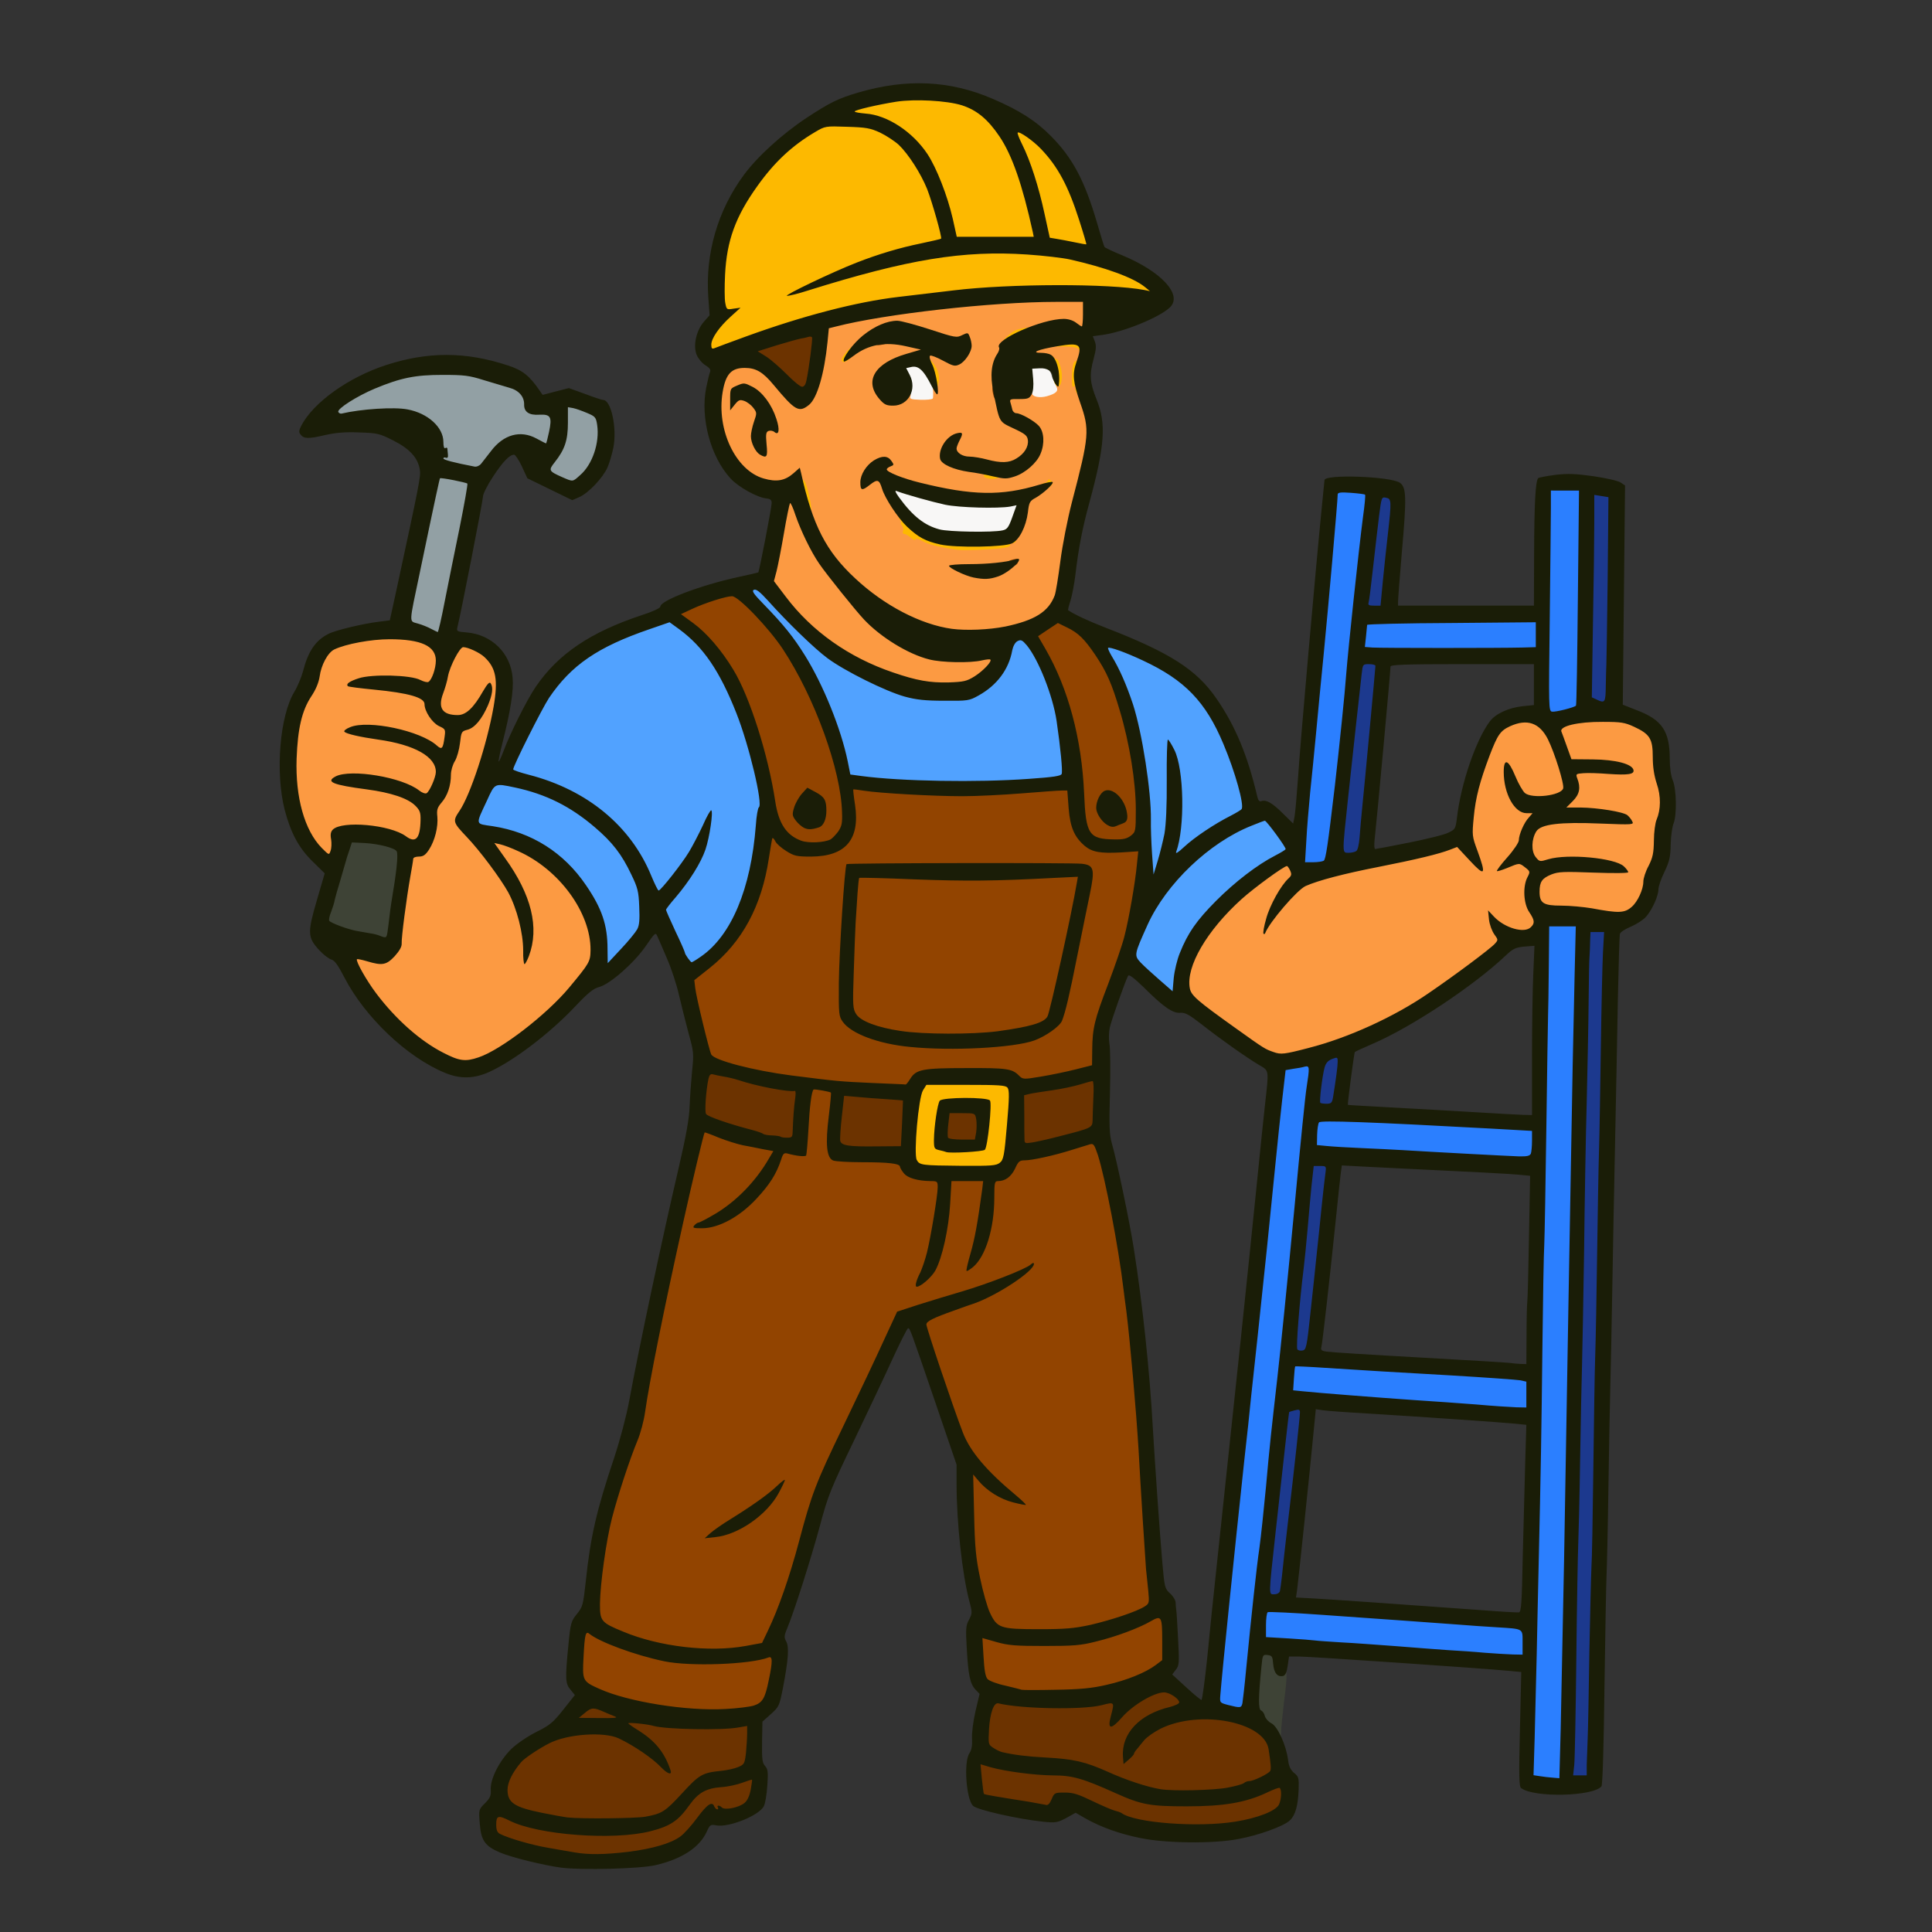
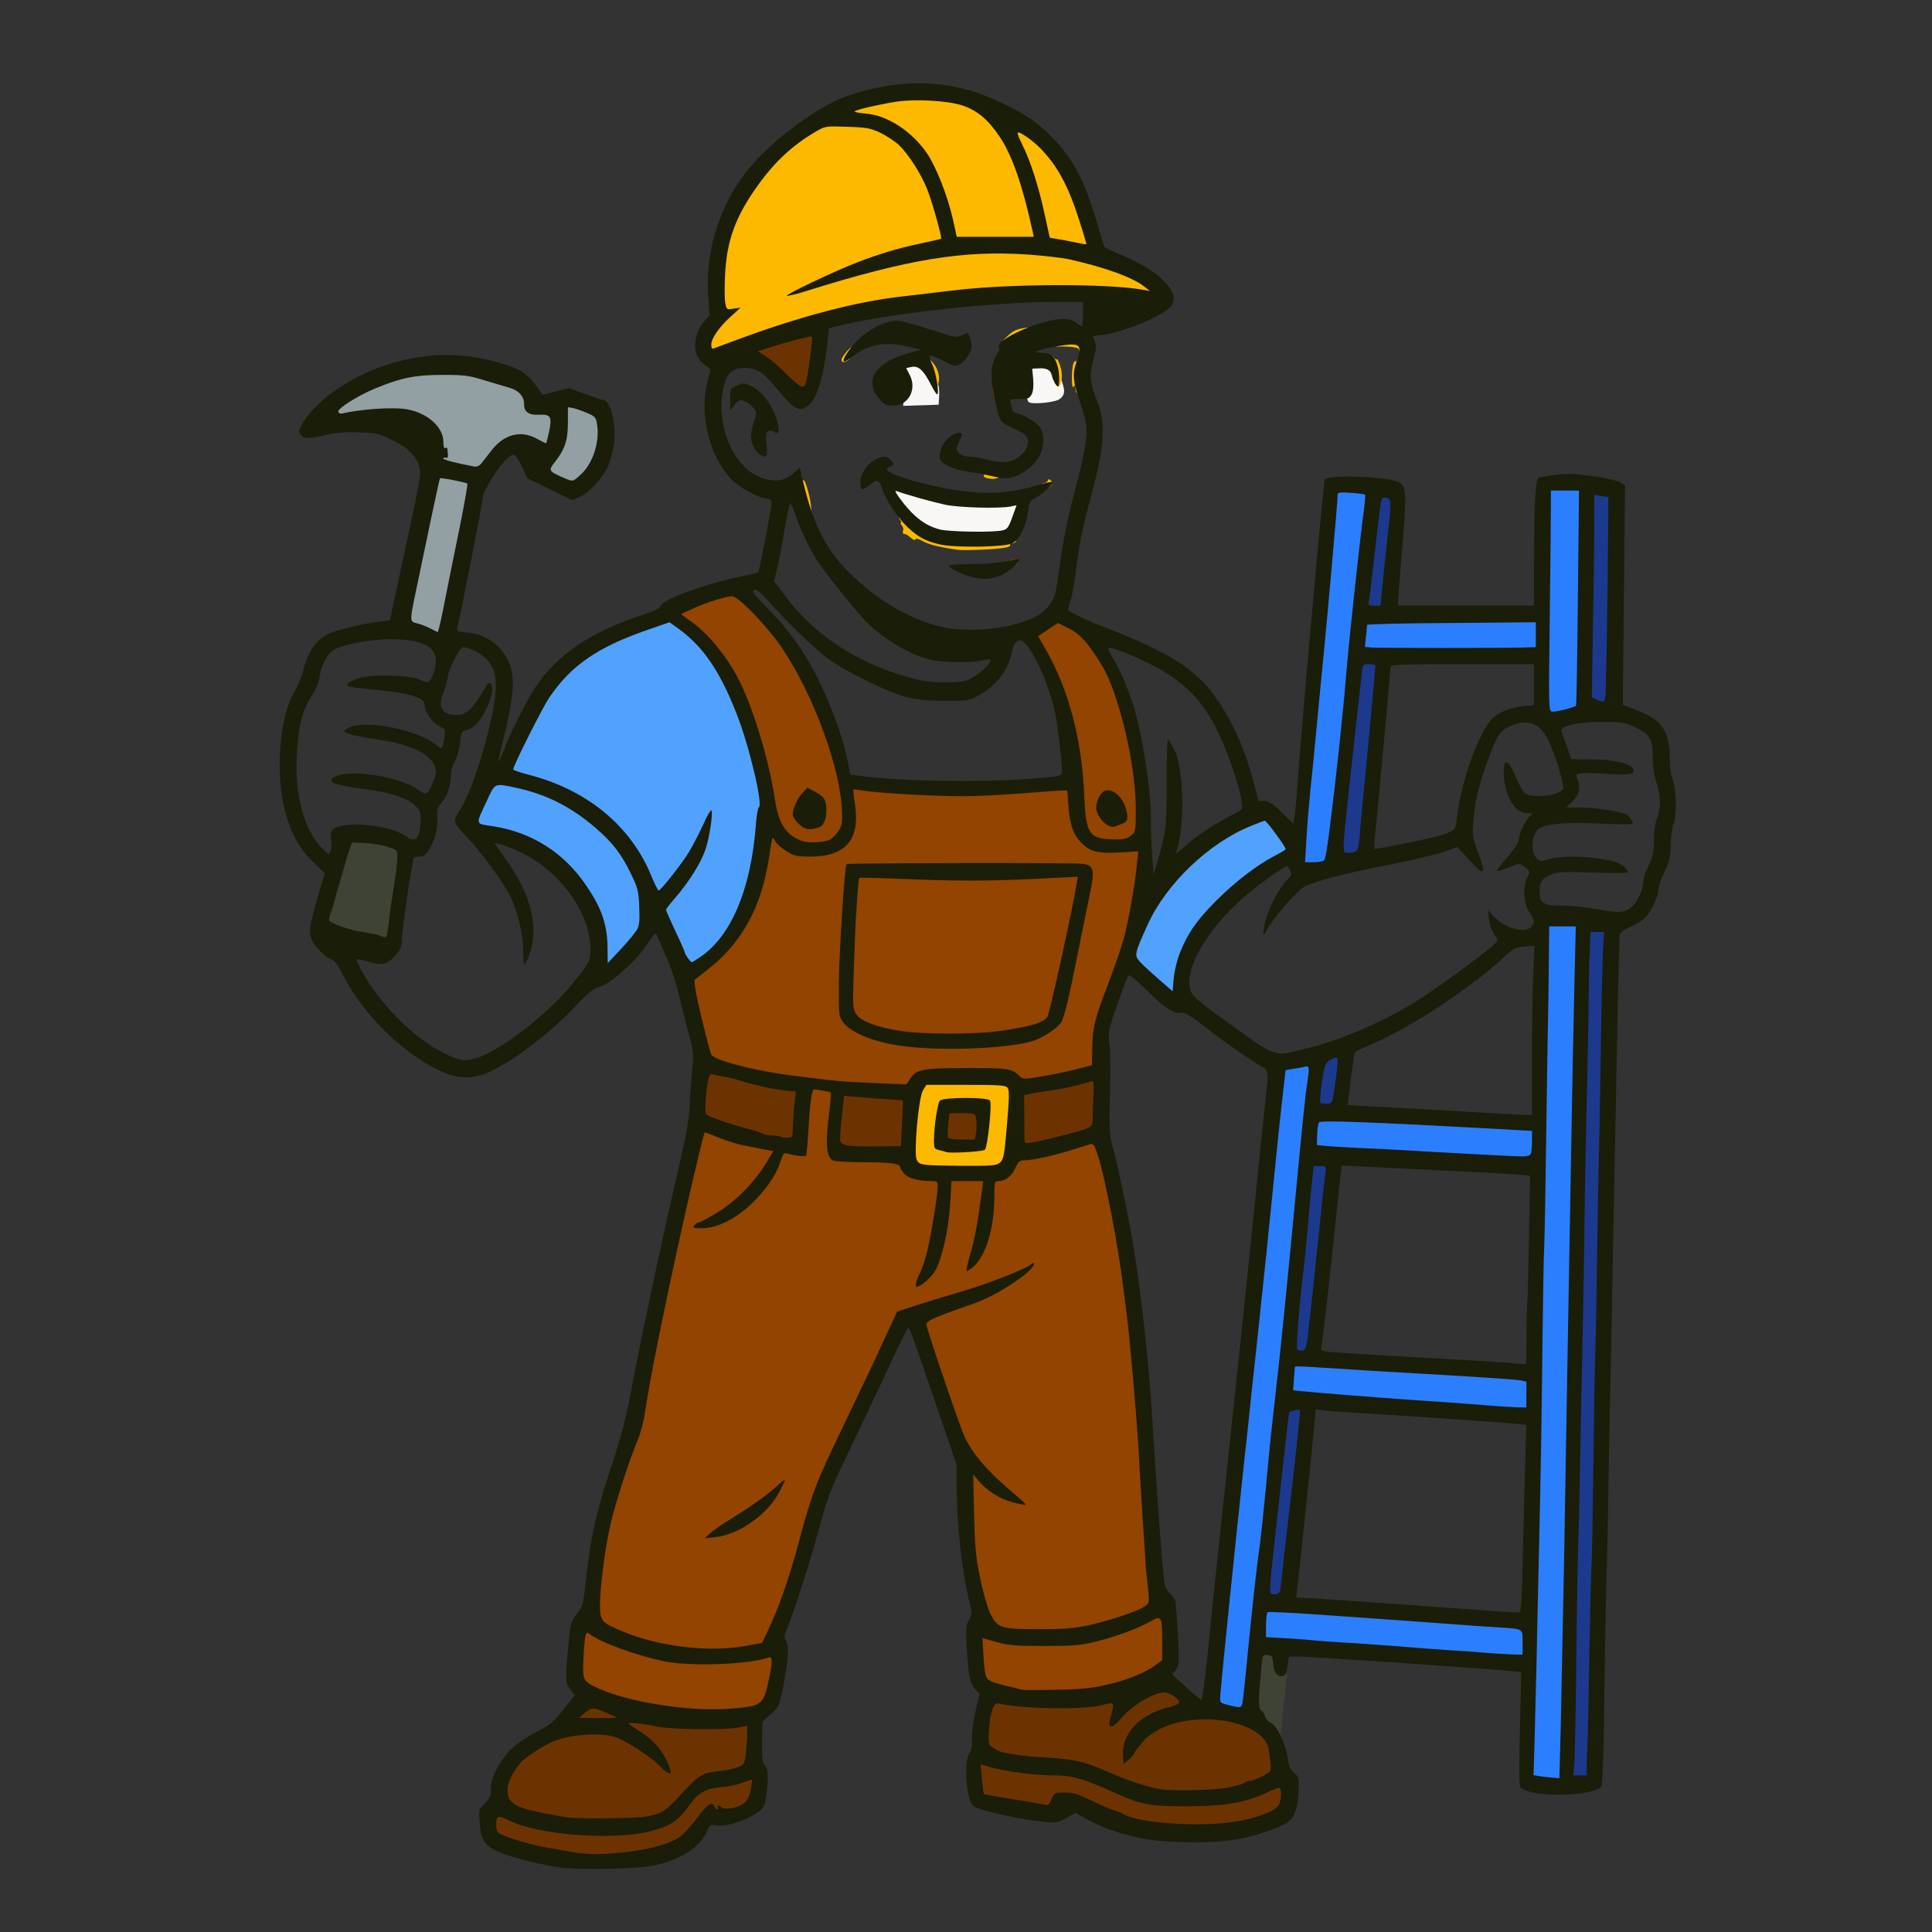
<svg xmlns="http://www.w3.org/2000/svg" version="1.0" viewBox="0 0 1024 1024">
  <rect x="0" y="0" width="1024" height="1024" fill="#333333" stroke="none" />
  <path fill="#f8f7f6" d="M495.7 283.9c-2.1-.5-5.1-1.6-6.7-2.4-7.7-4-18-16.3-18-21.5 0-2.7.3-3 3.3-3 1.7 0 7.4 1.3 12.4 2.9 17.1 5.4 24.2 6.4 40.6 5.7l14.7-.6v2.8c0 1.5-1.1 5.6-2.4 9.2-2 5.5-2.8 6.6-5.2 7.1-4.4 1-34.4.8-38.7-.2zm-16.3-75.2c.5-4.8.3-6.8-.9-8.2-.8-1.1-1.5-3.4-1.5-5.1 0-3.5 1.6-4.4 8.3-4.4 2.9 0 4.4.7 6.4 2.7 4.4 4.9 6.4 9.9 6.1 15.6l-.3 5.2-9.4.3-9.4.3.7-6.4zm66.4 4.7c-1.4-.4-1.7-2.1-1.7-11V192h6.7c3.7 0 7.2.4 7.7.8 1.6 1.1 5.5 11.4 5.5 14.4 0 1.8-.8 3.3-2.5 4.4-2.4 1.6-12.5 2.7-15.7 1.8z" />
-   <path fill="#fc9a42" d="M239 564.1c-8.4-2.6-20.8-11-30.2-20.4-13.4-13.5-22.8-28-22.8-35.1 0-3.4.2-3.6 3.3-3.6 1.9 0 5.6.7 8.2 1.5l4.8 1.4 3.2-3.3c3.3-3.6 3.1-2.5 7.5-32.6 3.3-22.3 2.9-21 6-21 1.5 0 3.3-.7 4-1.5 1.1-1.3.6-1.5-3.7-1.5-3.4 0-5.8-.6-7.4-1.9-5.5-4.3-21.3-7.1-28.8-5.1-4.1 1.1-4.1 1.1-4.1 5.8 0 7.8-.8 9.2-4.6 9.2-7 0-15.6-13.6-18.9-29.8-1.3-6.4-1.6-11.9-1.3-24 .6-19.2 2.4-27.9 7.7-36 2.5-3.7 4-7.4 4.5-10.6.8-6.1 4.3-12.7 7.8-14.4 7.1-3.4 19.4-5.5 32.3-5.5 14.4 0 19.9 1.1 24.5 4.9 2.7 2.3 3 3.2 3.1 8.7 0 4.5.3 5.5.8 3.7.5-1.4 2-4.9 3.5-7.7 2.6-5.2 2.7-5.3 7.1-5.3 8.2 0 14.9 4 18.6 11.2 3.7 7.3 2.2 23.2-4.6 48-4.4 15.8-8.7 27.3-12.1 32.3l-2.4 3.7 2.7 2.6c1.6 1.5 4.7 4.9 7.1 7.6l4.2 4.9v-6.6l5.8.6c10.4 1 24.1 8.7 34.9 19.6 6 6.1 12.7 17.7 14.8 25.6 1.8 7 1.9 21.1.2 24.2-3.7 6.6-19.7 24-28 30.5-12.7 9.8-24.3 17.3-30 19.2-5 1.7-13.4 2-17.7.7zm-10.8-131.5c-.1-6.3.1-7.2 2.8-10.2 3.2-3.7 5-8.9 5-14.8 0-2.2.9-5.3 2.1-7.3 1.2-2 2.3-5.8 2.6-9.4.4-4.4 1-6.2 2.2-6.6 5.4-1.6 5.3-2.2-.4-2.2-3.3.1-5.4.3-4.7.6.8.3 1.2 2.5 1.1 6.1-.1 8.3-1 10.6-4.2 11.2-2.1.4-2.4.8-1.7 2 .5.8 1 4 1 7 0 7.5-3.4 14.4-7.2 14.8-2.5.3-2.7.6-1.7 2.4.7 1.3 1 5.6.7 11.2-.4 8.8-.4 9 1.1 5.6.9-2.1 1.4-6.2 1.3-10.4zm-28.7-18.1c-4.6-1.2-16.4-1.9-13.9-.9 1.5.6 13.1 2.1 16.4 2.2 1.4 0 .3-.6-2.5-1.3zm5.3-26.2c-1-.2-2.6-.2-3.5 0-1 .3-.2.5 1.7.5s2.7-.2 1.8-.5zm27.1-23.6c1.5-3.9 1.4-4.6-.5-1.9-1.9 2.7-7 3-11.7.5-2.3-1.1-6.3-1.7-13.7-1.9-11.2-.3-10.2.1 7.2 2.6 8.9 1.3 14.8 3.7 14.8 6 0 1 .3 2.7.7 3.7.6 1.4.9.8 1.4-2.2.3-2.2 1.1-5.3 1.8-6.8zm440.1 196c-4.6-1.7-4.6-1.7-19.6-12.4-20.7-14.8-24-17.7-24.8-21.3-3.1-15.9 6.5-34.5 27.5-53.5 17.4-15.6 29-21 31.7-15 .7 1.4 1.2 3.9 1.2 5.4v2.8l8.8-2.9c4.8-1.5 17.7-4.7 28.7-6.9 22.5-4.5 34.2-7.3 39.8-9.4 4.2-1.7 9.8-2 11.3-.6.5.6 1-2.4 1.1-8.2.3-12.8 1.7-20.6 5.8-32.7 7.4-22.2 11.1-26 25-26 7.9 0 10.4 1.2 13.6 6.4l1.9 3.1v-3.2c0-3.1.3-3.3 5.8-5 4.3-1.4 9-1.8 19.7-1.8 13 .1 14.4.3 19.6 2.7 8.4 4 9.9 6.4 9.9 16.2.1 5.4.7 9.9 2 13.6 2.2 6.3 2.7 18.3.9 22.7-.7 1.5-1.5 7.1-1.8 12.4-.6 7.7-1.2 10.7-3.4 14.9-1.5 2.8-2.7 6.6-2.7 8.3-.1 4.2-3.1 10.6-6.4 13.7-2.5 2.2-3.5 2.5-10.4 2.4-4.2-.1-11.5-.9-16.1-1.8-4.6-.9-11.9-1.6-16.4-1.6-6.2 0-8.5-.4-10.1-1.7-2.1-1.8-2.1-1.8-.3.3 2.3 2.7 2.3 10.6 0 12.9-1.4 1.4-3.1 1.7-9.5 1.3l-7.8-.5v3.3c0 3.7-3.1 6.6-21.5 20-18 13.1-25.7 18.1-38.2 24.3-27.2 13.5-55.9 21.4-65.3 17.8zm141-87.4c0-4.1-.3-5.4-1-4.3-1.1 1.7-1.3 6.1-.4 8.4 1.1 2.8 1.4 1.8 1.4-4.1zm5.9-12.9c.2-.2-.8-.4-2.2-.4-1.8 0-2.7.5-2.7 1.5 0 1.3.4 1.4 2.3.4 1.2-.6 2.4-1.3 2.6-1.5zm25.6-2.4c-4-1-16.3-1-19.5 0-1.5.5 2.4.8 10 .8 7.7 0 11.4-.3 9.5-.8zm-35.6-8.7c-.2-3.4-.3-3.9-.6-1.8-.3 1.7-1.2 3.8-2 4.8-1.5 1.6-1.4 1.7.5 1.7 2 0 2.2-.5 2.1-4.7zm26.1-16.1c16.9-.6 16.7-2-.2-2.1l-7.8-.1v-6.5h-11c-10.7 0-11 .1-8.9 1.8 1.2.9 3.4 1.7 5 1.7 2.7 0 2.9.3 2.9 3.6 0 3.1.3 3.5 1.8 2.9.9-.5 9.1-1 18.2-1.3zm-1.7-17.3c-.8-2.9-1.3-2.3-1.3 1.4 0 2.2.3 2.8.9 1.8.5-.7.6-2.2.4-3.2zm3-9.2c3.9-.3 3.8-.4-1.2-.5-4.5-.2-5.2 0-4.7 1.4.3.9.7 2.1.7 2.7.1.7.4.2.6-1 .3-1.8 1.3-2.3 4.6-2.6zm15.2-.7c-1.6-.4-4.8-.8-7-.8l-4 .1 3.5.7c1.9.4 5.1.7 7 .8h3.5l-3-.8zm-367.2-42.5c-21.8-5-42.3-15.5-57.9-29.8-7.8-7.2-19.4-22.1-19.4-25 0-1.2 1.1-7.3 2.4-13.6 1.4-6.4 3.3-16.1 4.3-21.6l1.8-10 3.5-.3c3.5-.3 3.5-.3 5.4 6 2.3 7.6 3.4 5.3 1.6-3.4-1.7-7.6-3.8-10.2-7.4-8.8-3.9 1.5-11.4 1.2-17.3-.5-6.2-1.8-12.6-7.7-16.6-15.2-7.1-13.3-7.5-39.7-.6-46.5 2.5-2.6 3.3-2.8 10.6-2.8 9.3 0 11.9 1.3 18.4 9 2.4 2.9 5.8 6.9 7.6 8.9l3.1 3.6 2.6-2.4c3.9-3.6 7.6-17.1 9.2-32.8l.7-7.3 3.6-.9c27-7 82.7-13.1 119.9-13.1H577v19h-3.6c-2.1 0-4.7-.8-6.2-2.1-2.9-2.3-5.2-2.1-15.7 1.1-3.3 1-7.1 2.1-8.5 2.4-3.2.7-10 6.8-10 8.9 0 1-.9 3.4-2 5.4-2.3 4.4-2.5 10.7-.6 17.8 1.3 4.7 1.4 4.8 1.5 1.6l.1-3.4 5 .5c2.8.3 5.3.1 5.6-.3.9-1.4 4.4-1 4.4.5 0 1.9 4 2.7 7.9 1.6 4.9-1.4 6.3-2.8 5-5.1-.5-1.1-.7-2.8-.4-3.9 1.4-4.3-4.8-11-10.1-11-3.4 0-3.5-.1-3.2-3.7.3-3.7.4-3.7 6.3-5 3.8-.8 9.1-1 14.4-.6l8.3.6-.4 6.2c-.2 4.1-1 6.8-2.1 7.9-1.7 1.8-2.3 5.2-.9 5.8.4.1 2.2 4.6 4 9.8 5.2 15.3 4.7 22.3-4.7 58.3-2.3 9-5 22.7-6.1 31.5-2.2 16.9-4.1 22.4-9.1 26.6-3.8 3.3-11.8 6.1-22.6 8.2-10.6 2-31.5 1.4-40.8-1.1-14-3.9-29.8-13.4-43.5-26.1-4.7-4.3-7.8-7-6.9-5.9.9 1.1 4.7 5.8 8.4 10.5 12.8 15.9 19.8 22.1 32.1 28.5 12.7 6.5 20.1 7.4 40.2 4.9l5.2-.7v4c0 4.9-2.5 8.3-8.8 12.1-4.4 2.5-5.6 2.7-16.7 2.9-7.5.1-14.4-.3-18.2-1.2zm41.7-61.1c0-.2-2.4-.3-5.2-.3-4.8.2-4.9.2-1.8.8 3.3.6 7 .3 7-.5zm2.8-15c1.7-.3 3.2-.8 3.2-1.2 0-.4 1-1.2 2.2-1.7 3.1-1.4 6.8-9.2 7.5-16l.6-5.7-2.9.5c-7.4 1.5-16.7 1.8-25.5.8-12.5-1.4-28.7-4.7-37.2-7.5-6.7-2.3-6.7-2.3-6.1-.2.9 2.8 8.2 15.3 9.3 16.1.5.3 1.3 2 1.7 3.7.7 3.5 2.9 5.7 5.6 5.8.9 0 3.2.9 5 1.9 3 1.7 9.9 3.4 18.3 4.5 3.2.3 12.8-.2 18.3-1zM467 249c0-1.1-.4-2-.8-2-.5 0-1.7.9-2.7 2-1.8 2-1.7 2 .8 2 2 0 2.7-.5 2.7-2zm69.5 0c1.4-.6-.1-.9-4.7-.9-3.9-.1-6.8.3-6.8.9 0 1.2 8.7 1.2 11.5 0zm-17-2.6c-5.1-1.4-11.3-1.9-10.2-.8.6.6 9.7 2.1 13.2 2.2 1.1 0-.2-.6-3-1.4zm-15.3-6.5c-.3-2.2-.7-2.7-1.3-1.8-1.3 2.1-1.1 4.9.4 4.9.9 0 1.2-1 .9-3.1zm45-9.1c-.9-.9-1.2-.1-1.1 3.3l.1 4.4 1.1-3.3c.7-2.4.7-3.6-.1-4.4zm-146.3-.5c0-3.3-.1-3.5-.9-1.5s-.4 5.2.6 5.2c.2 0 .4-1.7.3-3.7zm5.1-6.7c-.1-.6-.9-2.7-2-4.6l-1.9-3.5-.1 3.7c0 2-.3 4.3-.6 5.1-.4 1.1.1 1.3 2 1 1.4-.3 2.6-1 2.6-1.7zm68.5-13.6c2.4-2.6 6.9-2.8 6.1-.2-.6 1.7 0 1.9 5.3 2.1 3.3.1 6.2-.2 6.5-.7.3-.6.3-3.8-.1-7.2-.4-4.5-1.2-6.9-3-8.8-1.2-1.4-2.3-3.3-2.3-4.4 0-1.5-.5-1.7-2.7-1.2-10.7 2.6-20.3 8.9-20.3 13.4 0 2.2 5.6 9 7.4 9 .7 0 2.1-.9 3.1-2zm-80.7-2.1c-1.2-.7-2.4-.7-3.5 0-1.5.9-1.2 1 1.7 1s3.2-.1 1.8-1zm113.1-20.5c3.2-4 2.7-5.4-1.7-5.4-2.1 0-10-2-17.6-4.5-13.8-4.6-13.9-4.6-18.5-3-2.5.8-5.7 2.4-7 3.4l-2.5 1.9 6.8-.5c8-.7 22.6 2.2 22.6 4.4 0 .8 1.2 1.3 3.3 1.3 1.7 0 5 1.1 7.2 2.5 5 3 4.9 3 7.4-.1z" />
  <g fill="#92a0a4">
    <path d="M225.5 336.3c-1.6-.9-4.8-2.2-7-2.8-5.2-1.6-5.3-2.6-1.6-20.6 7.8-37.7 12.1-58.2 12.7-60.5.8-3.2 3.1-3.2 19.2.2 3.3.7 2.9 5.2-2.3 30.4-2.4 11.8-5.9 29-7.7 38.3l-3.3 16.7H232c-1.9-.1-4.8-.8-6.5-1.7zm68.5-81.1c-4.8-2.4-5.5-3.1-5.8-6-.3-2.4.4-4.2 2.7-7.1 5.4-6.8 7.1-11.7 7.1-20.8V213h4.8c2.6.1 7.2 1.1 10.1 2.3 6.7 2.8 7.6 5.2 6.8 17.4-.7 10-3.5 17-8.8 21.8-4.9 4.4-9.1 4.6-16.9.7z" />
    <path d="M248.5 250.3c-1.1-.2-5.3-1.1-9.2-1.9l-7.3-1.5v-6.5c0-7.5-1.6-11.2-6.3-14.8-6.2-4.7-10.4-5.9-20.8-5.7-5.2 0-12 .6-15 1.3-3 .6-7.2 1.2-9.4 1.2l-4 .1-.3-4.2c-.3-4.2-.2-4.3 5.8-8.2 7.2-4.7 18.3-9.4 28.8-12.3 6.4-1.8 10.5-2.2 23.7-2.2 14.8 0 16.7.2 25 2.9 5 1.5 11 3.3 13.4 4 5.1 1.4 8 4.7 8.1 9.2 0 3.9 2 5.2 7.2 4.6 2.3-.4 4.4-.1 5.3.7 1.8 1.5 2 8.7.3 15.9-1.1 4.9-1.3 5.1-4.6 5.1-1.9 0-5-1-6.9-2.1-7.8-4.9-15.4-.9-23.6 12.4-1.7 2.7-4.5 3.3-10.2 2z" />
  </g>
  <path fill="#fdb900" d="M486.5 620.3c-4.9-1.1-5.4-6.2-3.2-29.9.9-9 1.8-14 3-15.8l1.7-2.6h23.8c17.2 0 24.1.3 25 1.2 1.6 1.6 1.5 8.8-.3 28.3-1.3 14.1-1.7 16.2-3.6 17.8-1.9 1.5-4.5 1.7-23.3 1.6-11.6-.1-22-.3-23.1-.6zm32.5-13.9c1.2-1.2 3.3-19.1 2.5-20.4-1-1.6-19-1.3-20.4.4-1.2 1.5-3.6 18.4-2.7 19.3 2.1 2.1 18.7 2.6 20.6.7zm-11.5-315c-9.4-1.3-15.4-2.8-18.5-4.6-2.1-1.2-3.6-1.6-3.8-.9-.2.6-1.3.2-2.5-.9-1.1-1.1-2.7-2-3.4-2-.7 0-1-.6-.7-1.5.4-.8.1-2.2-.6-3-.7-.8-.9-1.5-.5-1.5s.2-.7-.5-1.5c-2.4-2.9 4.3-1.8 7.1 1.1 7.5 8.1 18.9 10.9 40.2 9.9 10.4-.4 14.7-.3 14.2.4-.3.6-1.3 1.1-2.1 1.1s-1.3.4-1 .9c.3.5-.9 1.1-2.7 1.4-4.7.9-21.7 1.6-25.2 1.1zm-82.9-24.9c-1.8-7.2-2.1-15.5-.6-15.5.6 0 1 .9 1 2.1 0 1.1.4 1.8.9 1.5 1-.7 4.1 10.9 4.1 15.4 0 2.3-.5 3-1.9 3-1.5 0-2.2-1.4-3.5-6.5zm127.4-9c0-.8.6-1.5 1.4-1.5.8 0 1.6-.6 1.9-1.2.4-1 .7-1 1.7-.1 1.1 1 1.1 1.5 0 2.8-1.6 1.9-5 2-5 0zm-29.3-4.2c-.9-.2-1.5-.9-1.2-1.4.4-.5-.3-.9-1.4-.9-1.2 0-2.1-.4-2.1-1 0-1.1 8.8-1.4 11.4-.4 2.3.9 1.9 3.1-.6 3.8-2.5.6-3.4.6-6.1-.1zm48.1-44.9c-.5-.4-.8-1.7-.8-2.8 0-1.7-.2-1.8-1-.6-1.2 1.9-1.2-9.6 0-12.5.5-1.1.9-1.5 1-1 .1.6.6-.1 1.3-1.5l1.1-2.5.3 3c.5 4.5-1.1 18.8-1.9 17.9zm-78.1-7.9c-.9-3.1-1.7-7-1.7-8.7v-3.1l2.5 2.5c3.3 3.3 4.8 7.6 4 11.5-.9 4.9-2.9 4-4.8-2.2zm66.3 2.6c-.6-1.2-1.3-5.1-1.6-8.9-.5-5.9-.4-6.5.9-5 .8 1 1.6 1.5 1.9 1.3.3-.3 1 1.2 1.7 3.3 2.3 6.9-.1 14.5-2.9 9.3zm-113-12.5c0-1.3 4.4-6.6 5.5-6.6 1.3 0 .3 4.9-1.3 6.3-2.2 2-4.2 2.2-4.2.3zm-72-7.6c0-5.4.8-7.5 4.7-12.7 2.3-3 2.4-3.9 2.7-21 .3-19.9 1.7-26.5 8-39.1 3.9-7.7 13.1-20.9 18.4-26.5 5-5.3 14.6-12.8 21-16.6 5.1-3 5.7-3.1 18.5-3.3 7.3-.1 10.8-.3 8-.5l-5.3-.4v-7.4l7.4-1.7c14-3.3 21.9-4 35.6-3.5 21.4.7 29.8 4.5 38.6 17.3l3.9 5.7.3-3.2c.3-2.9.6-3.1 4.1-3.1 7.9 0 20.2 12.4 28.3 28.5 3.5 6.9 10.8 30 10.8 34.1 0 4-1 4.2-11.6 2-3.8-.8-8.5-1.7-10.4-2.1l-3.6-.5-2.7-12.4c-2.9-13.1-6.6-26.1-7.2-25.4-.2.2.3 2.6 1.1 5.3 2.4 7.8 6.4 26.1 6.4 29.2v2.8h-46.8l-2.7-11c-1.4-6-3.3-12.3-4.1-14-.8-1.6-1.2-2.1-.8-1 3.1 10.5 5.4 20.7 5.4 23.7 0 3.5-.2 3.7-3.7 4.3-6.1 1.1-23.6 5.3-26.3 6.4-3.9 1.5-1.2 1.3 8.5-.8 25.6-5.6 68.6-6.3 89.5-1.6 18.4 4.1 31.2 8.7 38.7 13.8 2.6 1.8 3.3 2.9 3.3 5.6v3.4l-6.7-.6c-3.8-.3-11.7-1.1-17.8-1.8-15.6-1.6-57.6-.6-79 2-9.3 1.1-22.6 2.7-29.5 3.5-22.3 2.6-50.8 10.1-81 21.2-8.5 3.1-17.4 5.9-19.7 6.1l-4.3.5V183zm198 2.5c0-1.4-4.5-2-11.7-1.8-.7.1-1.3-.7-1.3-1.7 0-1.9 4.1-3 11.3-3 3.7 0 3.7 0 3.7 4 0 2.2-.4 4-1 4-.5 0-1-.7-1-1.5zm-39.2-6.2c3.7-3.7 5.3-4.6 9.2-5.3 3.6-.7 4-.5 4 1.4 0 2.5-6.6 5.6-11.8 5.6-3.1 0-3.1-.1-1.4-1.7z" />
  <g fill="#51a2ff">
    <path d="M611.3 522.1c-12.1-10.4-12.6-11.2-12.1-17.3.2-2.9 1.3-7.1 2.3-9.3 1-2.2 2.7-6 3.8-8.5 6.1-13.5 20-30.3 32.7-39.6 12.4-9.1 25.8-15.4 32.4-15.4 3.3 0 4 .6 9.1 7.4 4.6 6.1 5.6 8.1 5.3 10.7-.3 2.8-1.1 3.7-5.8 6.2-15.5 8.4-38 28.4-44.9 39.9-5.3 9.1-8.3 17.7-8.9 25.1l-.5 6.7h-3.3c-2.6 0-4.8-1.2-10.1-5.9zM319 505.7c0-12.4-3-21.3-11.4-33.5-11.8-17.4-28.8-28.1-49.5-31.3l-8.3-1.3.4-4.5c.3-2.5 2.4-8.5 4.6-13.3l4.1-8.8h5.3c2.9 0 8.2.7 11.8 1.5 3.6.8 7.6 1.7 9 2 1.4.3.9-.1-1.1-.9-2-.7-6.1-2-9.2-2.7l-5.7-1.2v-3.8c0-4.5 12.3-31.1 19-41 11.8-17.3 25.7-26.9 52.8-36.3 13.3-4.6 16.1-4.6 22.3 0 19.1 14 33.7 43.4 40.9 82.3 2.1 11.2 2.5 18.1 1.1 18.1-.5 0-1.1 4.2-1.5 9.3-2.5 33.7-12.9 58.6-29.2 69.8-3.4 2.3-5.3 2.9-8.1 2.7-4.2-.3-3.7.3-11.3-16.1-5.3-11.4-6.2-16.7-3.3-19.9 1.5-1.7 1.4-1.8-2.4-1.8-4 0-4.1 0-6.3-5.9-5.2-14.1-18.2-31.2-29-38.3l-4.5-3 4.5 3.8c11.2 9.3 17.8 17.2 22.7 27l4.8 9.7.3 12.2c.5 14.3.5 14.2-9.1 24.9-6 6.7-7.3 7.6-10.3 7.6H319v-7.3zm-25-86.6c-.8-.5-2.6-1.1-4-1.5-2.1-.5-2-.3.5.9 3.2 1.5 6 2 3.5.6z" />
-     <path d="M607.5 455.3c-.5-6-.8-13.9-.7-17.8.4-15.4-4.3-45.7-9.3-61.2-3.5-10.4-7.2-18.9-11.2-25.5-1.3-2.1-2.3-5.4-2.3-7.4v-3.7l5.3.6c6 .6 20.5 6.6 31 12.8 8.3 4.9 17.6 13.8 23.1 22.2 8.9 13.6 20.1 47.4 18.3 54.9-.4 1.6-2.5 3.2-6.3 5.1-8.1 4-21.3 12.9-25.3 17.1-2.6 2.7-4.3 3.6-6.8 3.6-3.1 0-3.3-.2-3.3-3.4 0-1.9.4-4.6 1-6.1 1.6-4.1 2.9-23.4 2.1-31-.6-6.3-.7-5.5-1.4 9-.7 16.9-1.4 21.3-4.8 33.8-2.1 7.6-2.2 7.7-5.4 7.7h-3.2l-.8-10.7zM469 415.9c-5.2-.5-12.2-1.2-15.4-1.6l-5.9-.8-1.4-7c-3.5-17.1-12.9-40.4-22.6-56-6.1-9.8-11.2-16.2-21.8-27.1-5.5-5.6-6.9-7.7-6.9-10.1 0-3.4 1.4-4.3 6.2-4.3 2.6 0 4.1 1.1 8.7 6.3 10.4 11.5 24.6 25.3 31.6 30.5 9.2 6.9 30.9 17.6 41 20.4 5.5 1.4 11.2 2.1 18 2.2 9.3.1 10.4-.1 15.2-2.8 9.7-5.4 16-13.8 17.8-23.9.9-4.4 3.1-5.9 8.3-5.5 3.2.3 4.2 1 7.4 5.8 4.4 6.4 11.2 23.1 12.6 31 2.7 14.5 3.6 22.3 3.6 31.5l.1 10-14.5 1.2c-16.5 1.3-67.7 1.4-82 .2z" />
  </g>
  <path fill="#2b7fff" d="M820 945.3c-1.9-.2-5-.6-6.9-.9l-3.3-.5.6-25.2c1.5-58.5 2.7-116 3.6-174.7.6-34.4 1.7-101.4 2.5-149 .8-47.6 1.5-91.1 1.5-96.7V488h20v9.8c0 5.3-.4 28.8-1 52.2-.5 23.4-1.4 70.4-2 104.5-.9 55.3-2.9 164.1-4.6 258.3l-.6 33.2-3.2-.2c-1.7 0-4.7-.3-6.6-.5zm-171.5-38.4c-2.2-.5-4.3-1.3-4.8-1.8-.8-.8 1.1-22.9 5.8-67.1 1.4-12.9 3.6-34.3 5-47.5 1.3-13.2 4.7-45.1 7.5-71 4.9-45.6 6.9-64.6 11-105.5 1-10.7 2.7-26.3 3.7-34.6l1.7-15.1 6.2-1.2c3.4-.6 7.5-1.1 9.3-1.1 2.9 0 3.1.2 3.1 3.8 0 2-.5 6.9-1.1 10.7-1.2 8.6-3.1 26.5-6.9 67.5-3.4 36.1-7.5 76.4-9 89.5-3 26.2-4.2 37-6 57.5-1.2 12.4-2.7 27-3.5 32.5-1.5 10.2-4.2 35.4-7 64-2.1 21.8-1.7 20.5-6.8 20.4-2.3-.1-6-.5-8.2-1zm133.5-28c-6.3-.5-20.5-1.6-31.5-2.4-19.2-1.5-52.1-3.8-72.7-5.2l-9.8-.6v-9.4c0-7.7.3-9.5 1.6-10 1.5-.5 19.8.6 85.3 5.3 11.2.8 27.4 1.9 36 2.5 8.6.5 16.4 1.2 17.4 1.5 1.5.5 1.7 1.9 1.7 10v9.4l-8.2-.1c-4.6-.1-13.5-.6-19.8-1zm-3-131.5c-9.1-.7-26.6-2-39-2.9-31.3-2.1-57.1-4.3-57.7-4.8-.2-.3-.1-4.6.3-9.6l.7-9.1h3.1c6.6 0 119.1 7 122.3 7.6l3.3.6V749l-8.2-.1c-4.6-.1-15.7-.8-24.8-1.5zm-5-132.9c-12.4-.7-32.8-1.8-45.5-2.4-12.6-.6-25.4-1.4-28.2-1.7l-5.3-.5V602c0-11.3-.2-11 9.4-11 7.8 0 39.6 1.5 87.9 4.1l22.7 1.3v8.2c0 4.5-.3 8.9-.6 9.8-.7 1.9-6.9 1.9-40.4.1zm-84.7-168.7c.3-7.9 1.3-20.6 2.1-28.3.8-7.7 2.2-21.9 3.1-31.5.9-9.6 2.7-28.7 4.1-42.5 2.2-21.9 7.4-80.8 7.4-84.2 0-1.4 12.1-1.8 17.9-.7 3.7.8 3.8 1.5 1.6 18.4-2.6 19.2-6.2 53.5-9.6 90-1.2 14-7.5 71.3-9 83-.6 4.7-1.6 8.8-2.3 9.2-.6.4-4.4.8-8.5.8h-7.4l.6-14.2zm130.3-65.5c-1.7-.5-1.8-2.4-1.6-46.1.1-25.2.5-52.8.8-61.4l.5-15.8h20.9l-.7 59.8c-.4 32.8-.9 59.9-1.1 60.2-.3.2-3 1.2-6.2 2.2-5.6 1.7-8.9 2-12.6 1.1zm-95.4-34-4.3-.4.6-8.2c.4-4.5.8-8.8 1-9.4.4-1 10.8-1.3 48-1.3H817v18.7l-10.7.6c-10.9.7-74.4.7-82.1 0z" />
  <path fill="#1c398e" d="M831.5 926.8c.3-9.5 1-44.5 1.5-77.8.6-33.3 1.5-81.6 2-107.5.5-25.8 1.4-74.4 2-108 .5-33.5 1.2-75.2 1.5-92.5.3-17.3.8-35.7 1.1-40.8l.6-9.2h13.1l-.7 18.8c-.4 10.3-1.1 44.6-1.6 76.2-1 53.8-2.6 144.3-5 277-.5 31.1-1.3 62-1.6 68.8l-.6 12.2H831l.5-17.2zm-161.5-84c0-2.9 1.4-17.7 3-32.8 1.7-15.1 4-35.8 5.1-46 1.1-10.1 2.2-18.6 2.4-18.9.3-.2 3-.6 6-.9l5.5-.4v4.8c0 4.8-1.8 22.7-6.5 62.4-1.3 11.3-2.7 23.4-3 27-1 10.2-.9 10-7.1 10H670v-5.2zm14.5-124.9c-1-1.6.9-28.3 3.5-48.9.5-4.1 1.4-13.1 2-20 .6-6.9 1.5-17.3 2.1-23.2l1.2-10.8h6.3c7.6 0 7.2-2.3 4.4 23.5-1 9.9-2.4 23-3.1 29-.6 6.1-2.1 20-3.3 31l-2.1 20-5.2.3c-3.1.2-5.4-.2-5.8-.9zm11.9-131.3c-.6-1.7 1.2-18.4 2.6-23.6 1-3.8 4.8-6 10.3-6 2.6 0 2.7.2 2.7 5.8 0 5-.7 11-2.5 22-.6 3.2-.6 3.2-6.6 3.2-4.3 0-6.1-.4-6.5-1.4zM709 449.3c0-3.2 1.1-16.4 2.5-29.3 2.7-25 6.2-57.1 7.2-65.7l.6-5.3H732v3.9c0 4.1-5.5 65.4-6.5 72.7-.3 2.3-.9 9.5-1.4 15.9-.5 8.3-1.2 11.9-2.2 12.6-.8.5-4 .9-7.1.9H709v-5.7zm134.1-75.6-2.4-1.1.8-56.6c.4-31.1.9-56.7 1.1-56.9.2-.2 3.2 0 6.6.5l6.3.9-.3 40c-.1 22-.5 47.8-.8 57.3l-.6 17.2-4.2-.1c-2.2 0-5.2-.5-6.5-1.2zm-120.8-54.9c1.7-15.3 3.9-33.8 5.3-45.5 1.9-14.7 1.5-14.2 9.3-12.7 3.1.6 3.1.7 3.1 6.8 0 3.3-.7 11.7-1.4 18.6-.8 6.9-2 18.2-2.7 25.3l-1.2 12.7h-13l.6-5.2z" />
  <g fill="#924400">
    <path d="M356 908c-16.1-2-32.1-5.8-40.7-9.6-9.3-4-9.3-4.1-9.2-16.3 0-5.8.4-12.6.7-15.1.6-4.1 1-4.5 3.8-4.8 2.1-.2 4.8.7 8 2.6 6.8 4 16.2 7.6 27.9 10.8 13.4 3.6 35.8 4.5 48.5 1.9 4.7-1 10.4-2 12.8-2.2l4.2-.5v5.6c0 6-2.5 19.8-4.2 22.9-1.7 3.2-7.4 4.7-22 5.7-7.9.5-14.5.9-14.8.9-.3-.1-7-.9-15-1.9z" />
    <path d="M538.5 898.6c-.5-.2-4.5-1.2-8.7-2.2-10.8-2.4-11-2.7-11.6-18.4l-.5-13h2.7c1.5 0 6.4 1 10.9 2.3 6.8 1.8 10.7 2.2 22.7 2.2 16.4-.1 25.6-1.9 41.8-8.1 10.5-4.1 12.2-5.6 2.1-1.9-14.9 5.4-25.9 7-47.4 7-23.6 0-24.9-.4-28.8-8.7-1.4-2.9-3.7-11.1-5.2-18.3-2.4-11.4-2.8-16-3.2-36.7-.5-23.8-.5-23.8 1.6-23.8 2.8 0 2.7-.6-1.4-5.6-3.6-4.3-6-9.9-12-27.4-12.3-35.9-13.5-39.7-13.5-44 0-4.2.2-4.6 3.8-6.2 2-.9 6.5-2.7 10-3.9 3.4-1.2 6.1-2.4 5.9-2.6-.4-.3-29 8.5-29.3 9-6.2 13.9-18.9 40.9-29.4 62.7-13.6 28.2-15.9 34-22.5 59-5 18.8-11 35.9-16.5 47.3l-3.1 6.5-8.7 1.6c-21.6 4-53.8.3-72.8-8.4-10.5-4.7-10.4-4.6-10.4-16.9.1-26.1 7.6-59.8 19.9-89.6 1.6-3.8 3.4-10.6 4-15 2.4-17.8 11.9-64.3 22.5-110.5 9.7-42.1 8.4-38 12.2-38 1.7 0 6.5 1.4 10.5 3 4.1 1.7 11.2 3.7 15.9 4.6 4.7.8 9.9 1.9 11.5 2.4 1.7.4 5.4 1.1 8.3 1.4l5.2.7v-6.3c.1-7.3 1.6-24.7 2.5-26.9.5-1.3-1.3-1.7-10.2-2.8-5.9-.7-13.9-1.9-17.8-2.7-8-1.6-23.6-6.3-24.9-7.5-1.6-1.4-8.7-31.4-9.2-38.9l-.4-7.5 8.2-6.5c17.1-13.6 27.5-32.8 31.3-57.8.8-5.6 1.5-10.4 1.5-10.7 0-.3 1.4-.5 3-.5 3 0 3 0 1.5-2.9-.8-1.6-1.9-6.2-2.6-10.3-3.7-24.6-13.5-55.5-22.2-69.8-6.2-10.3-14.1-19.4-21.2-24.7-5.6-4.1-6.5-5.2-6.5-7.9 0-2.9.5-3.3 7.3-6.3 10.2-4.4 16.4-6.1 22.6-6.1h5.4l9.1 9.2c14.9 15.1 26.9 35.4 36.9 62.3 4 10.7 5.6 16.5 8.6 30 .5 2.2.9 3.1 1 2.1.1-2.1-.7-2.1 19.8.3 17.4 2.1 48 2.4 69 .7 11.1-.9 22.7-1.6 25.6-1.6h5.4l.7 9.2c1.2 15.9 2.7 13.9 2-2.7-1.1-28.1-8.3-54.7-20.3-75.5-5.6-9.9-5.5-11.8 1.4-16.4 6.2-4.1 8.5-4.4 14.8-1.7 6.1 2.6 10.6 6.8 16.1 15 6.2 9.3 8.9 15.4 13.1 29.7 5.6 18.8 8.5 37.8 8.5 55.4v14.9l-2.6 2-2.7 2.1h6.6l-.6 9.8c-.6 11.1-3.7 30.1-6.8 41.7-1.1 4.4-5 15.6-8.5 24.9-7.3 19.1-8.4 23.5-8.4 35v8.1l-8.7 2.3c-18.8 4.7-34.6 6.4-35.6 3.9-.3-.8-2.1-2.1-4-3-2.9-1.4-6.7-1.7-21.4-1.6-20.1 0-23.7.8-26.8 5.6l-2 3.2-12-.5c-6.6-.2-15.4-.6-19.5-.9l-7.6-.4-1.6 14.2c-1.9 16.6-1.6 20.5 1.9 21.8 1.3.5 8.1.9 15.1.9 14.2 0 20.2.7 20.2 2.4.1.6 1 2.2 2.1 3.5 2 2.5 7.3 4 14.1 4.1h3.7l.4 7.3.3 7.2.2-7.2.2-7.3h13.5c7.9 0 14.4-.5 15.9-1.1 1.4-.7 3.4-3.1 4.6-5.5 1.7-3.8 2.4-4.4 5.1-4.4 4.1 0 15.9-2.7 24.9-5.7 4.1-1.3 9.8-2.7 12.6-3l5.2-.6 2 6.4c3.8 11.6 8.9 37.7 13.2 66.9 2.9 20.4 6.8 61.7 8.5 90 .3 5.2 1.5 23.7 2.7 41 1.3 17.3 2.3 35 2.3 39.3v7.7h3.1c2 0 3.4.6 3.8 1.6.3.9.6 7.4.6 14.4v12.9l-3.3 2.5c-5.4 4.1-15.5 8.2-26.2 10.7-8.2 1.8-13.6 2.3-30 2.5-11 .2-20.4.2-21 0zm-39-254.1.5-7-1.5 8c-.7 4.4-1.6 9.6-1.9 11.5-.4 3.1-.3 3 1-1 .8-2.5 1.7-7.6 1.9-11.5zm24.2-7v-5l-.7 5c-.5 2.8-.8 6.4-.8 8v3l.8-3c.4-1.6.8-5.2.7-8zm5.6-86c6.2-.8 13.1-2.2 15.3-3 2.1-.9 2.8-1.3 1.4-1-13.1 2.6-28.8 3.7-48.4 3.2-11.6-.3-22.7-.8-24.6-1.1-3.1-.5-3.1-.4.5.5 11.3 2.9 39 3.6 55.8 1.4zm-79-65.5c.4-13 .4-14.5-.3-7-1.7 18.4-3 48.9-2.2 53.7.5 3.6.9.3 1.3-12.7.3-9.6.9-24.9 1.2-34zm113.5 37c0-1.5-.5-.5-1.4 2.5-.7 2.8-1.3 5.7-1.3 6.5.2 2.4 2.7-6.2 2.7-9zm2-9.5c0-1.6-.2-1.5-.8.5-.4 1.4-.8 3.4-.8 4.5 0 1.6.2 1.5.8-.5.4-1.4.8-3.4.8-4.5zm3.6-16.3c1.5-7.2 2.6-13.7 2.4-14.4-.4-1-5.9 25.1-5.8 27.6 0 2.5 1-1.1 3.4-13.2zm5.4-34.9c-1-.9-14.3-1.4-58.9-1.9-31.7-.4-59.3-.4-61.3 0-3.3.6-3.6 1-3.5 3.9.2 3.1.2 3.1.6.4l.4-2.8 24.2.8c30.8 1 47.7 1 75.5-.1l22.2-.8.1 4.8.1 4.9.9-3.9c.7-2.9.6-4.3-.3-5.3zm-137.6-12.1c1-.4-2-.7-6.6-.7s-7.9.3-7.3.7c1.5.9 11.6.9 13.9 0zm156.1-1.9c-1.8-.2-4.8-.2-6.5 0-1.8.2-.4.4 3.2.4s5-.2 3.3-.4zm-161.8-12.9c2.1-.9 3.7-4.9 2.9-7.8-.7-2.9-5-5.1-6.9-3.6-.7.6-1.8 2.4-2.5 4.1-1.1 2.7-1 3.2 1 5.4 2.5 2.7 3 2.8 5.5 1.9zm162.5-3.1c.8-.7-3.4-7.4-5.3-8.5-3.9-2-5.1 4.3-1.6 8.1 1.9 2 4.9 2.2 6.9.4zm-60-133.7c0-.8 1.2-1.7 2.6-2 3.1-.8 3.7-.5 2.8 1.8-.8 2-5.4 2.2-5.4.2z" />
  </g>
  <path fill="#3e4336" d="M674.5 920c-.4-1.1-2-2.7-3.6-3.5-1.6-.9-3.1-2.6-3.5-3.9-.3-1.4-1.3-2.7-2.1-3.1-1.4-.5-1.5-2.2-1-12.5.4-6.6 1-14.5 1.3-17.6l.7-5.5 5.6.3 5.6.3.3 4.7c.2 3.6.8 4.8 2.3 5.3 2.3.8 2.4 2.3.4 18-.8 6.6-1.5 13.7-1.5 15.8 0 3-.4 3.7-1.9 3.7-1.1 0-2.3-.9-2.6-2zM199.9 499.6c-.2-.3-4.7-1.3-10-2.4-5.3-1.1-11.7-2.9-14.3-4-4.1-1.9-4.6-2.4-4.6-5.4 0-1.8.6-5.3 1.4-7.8 2.1-6.7 4.2-13.8 6.1-20.5 1-3.3 2.5-8.2 3.4-11l1.7-5 9.5.3c5.2.1 11.8.9 14.6 1.7 4.3 1.3 5.4 2 6 4.3.7 2.7-.3 12.6-3.2 32.7-2.8 19.4-2.1 17.5-6.4 17.5-2.1 0-4-.2-4.2-.4zm357.6-300.3c-.3-1.5-1.2-3.1-1.8-3.5-.7-.4.2-.8 2.1-.8 3 0 3.2.2 3.2 3.5 0 4.3-2.5 4.8-3.5.8z" />
  <path fill="#6c3300" d="M301.5 984.8c-2.7-.5-9-1.5-13.8-2.4-8.6-1.4-21.5-5.2-25.7-7.4-1.7-.9-2-2.1-2-8v-7h4.5c2.6 0 6.3.9 8.4 1.9 13.6 7 50.2 10.5 66.3 6.3l6.8-1.7h-25.3c-22.4-.1-26.4-.3-35.6-2.3-17.2-3.8-19.1-5.3-19.1-15.6 0-6.3.4-7.8 2.9-11.7 4.2-6.3 5-7.1 10.4-10.7 12.1-8.1 22.1-10.7 38.1-10 5.6.3 10.9.8 11.8 1.2 1.3.6 1.5.3 1.1-1.3-.5-2-1.2-2.1-13.4-2.1H304v-3.4c0-2.8.7-4 3.5-6.2 3.1-2.3 4.2-2.6 8.5-2.1 2.7.3 5.9 1.2 7.2 2 1.3.8 3.5 1.7 5.1 2.1 1.5.4 2.7 1.3 2.7 2.1 0 1.1 1.3 1.5 5.3 1.5 2.8 0 8.5.7 12.5 1.5 8.4 1.8 31.2 2.3 42.5 1.1l7.7-.9v7c0 3.9-.3 9.8-.6 13.2-.7 5.9-.9 6.3-4.1 7.6-1.9.8-6.8 1.9-11 2.4-4.1.5-7.7 1.2-8 1.5-1.5 1.5 10.2.4 14.9-1.4 2.9-1.1 6.8-2 8.7-2h3.4l-.7 6.5c-1.3 12.8-3.3 14.6-16.9 15.3l-9.2.4-4.2 5.8c-5.2 7.3-9.1 10.2-17.3 12.9-12.6 4.2-39.9 6.3-52.5 3.9zm305.9-16.3c-7.5-1.3-14.2-3.2-15.9-4.5-.5-.4-2.3-1-4-1.4-1.6-.4-6.5-2.5-10.8-4.7-5-2.5-9.1-3.9-11.6-3.9-3.4 0-4 .4-5 3-1.2 3.6-2.8 3.7-14.7 1.6-4.4-.8-11.9-2-16.7-2.7-4.8-.8-9.2-1.6-9.8-2-.5-.3-1.3-5.4-1.6-11.2l-.6-10.7h2.9c1.6 0 5.4.7 8.4 1.6 8 2.3 23.2 4.3 33 4.4 6.3 0 10.4.6 15.5 2.4 3.9 1.3 7.9 2.6 9 3 1.1.3-.8-.8-4.3-2.5-7.9-3.9-15.8-5.8-24.7-5.9-12-.1-28.2-2.7-32.2-5.1l-3.5-2.2.4-11.1c.5-14.2 1.7-17.1 7.3-17 2.2.1 6.9.7 10.5 1.3 10.1 1.9 34.2 1.8 42-.2 3.6-.9 7.7-1.7 9.3-1.7 2.4 0 2.7.4 2.7 3.1v3.1l3.3-2.8c9.2-7.7 23.3-10.8 29.1-6.3 2.1 1.7 2.6 2.9 2.6 6.5 0 3.5-.3 4.4-1.7 4.4-3.2 0-14.1 4.3-17 6.6-2.5 2.1-2.1 2 3-.5 7.8-3.9 17.8-5.5 30.7-4.8 17 .9 27.8 5.4 31.3 12.9 1.7 3.7 3.2 18.7 2 20.4-.4.6-1.6 1.5-2.6 2.1-1.4.7-.7.9 3 .9l4.8-.1.3 5.9c.5 8.9-.8 11-8.4 14-3.5 1.4-10.6 3.3-15.6 4.1-11.4 1.8-40.3 1.9-50.4 0zm45.6-16.4c8.7-2 18-5.3 18-6.5 0-.5-4.7 1-9.5 3-9.1 3.8-45.5 4.5-57 1.2-2.7-.8-6.1-1.8-7.5-2.2l-2.5-.7 2.5 1.5c3.1 1.9 11.9 4.6 18.5 5.7 8.3 1.3 27.1.3 37.5-2zm-207-342c-3.2-.6-3.5-.9-3.8-4.6-.2-2.2.2-9.3.9-15.9l1.2-11.8 14.6.6c8 .4 16.5.9 18.9 1.3l4.2.5-.6 14.2c-.3 7.7-.7 14.7-1 15.4-.2.9-4.2 1.2-15.6 1.1-8.4-.1-16.9-.4-18.8-.8zm93.8-5.2c-.3-2.4-.4-9.6-.4-15.9l.1-11.4 3-.7c1.7-.4 7.1-1.3 12-2 5-.7 11.6-2.1 14.9-3.1 3.2-1 7.6-1.8 9.7-1.8h3.9v9.8c0 5.3-.3 12.1-.7 15-.5 4.6-1 5.5-3.2 6.4-6.4 2.4-25.2 6.9-31.7 7.4l-7.1.7-.5-4.4zm-40.1 1.4c-.9-.8-.9-7.2-.1-14l.7-5.3h19.6l.7 4.5c.3 2.5.3 7-.1 10l-.6 5.5h-9.8c-5.4 0-10.1-.3-10.4-.7zm-92.7-1c-2.4-.3-4.9-.8-5.5-1.3-.5-.4-3-1.3-5.5-2-14.7-3.8-24-7.2-25.1-9.1-.8-1.5-.8-4.8 0-12.1 1.8-16 1.3-15.2 8.5-14.4 3.4.3 8.6 1.3 11.6 2.2 15.4 4.3 20.1 5.4 26.9 6l7.3.7-.6 9.6c-.4 5.3-.9 12.2-1.2 15.4l-.6 5.7-5.6-.2c-3.2-.1-7.7-.3-10.2-.5zm119.6-395.5c-1.1-4.2-.7-5.8 1.4-5.8 1.7 0 2 .7 2 4 0 4.5-2.3 5.7-3.4 1.8zm-113.1-8.9c-3.9-3.8-8.7-8-10.7-9.1-3.2-1.8-3.8-2.7-3.8-5.4v-3.3l11.3-3.5c6.1-2 13.8-3.8 16.9-4.2 5-.6 5.9-.4 6.4 1.1.8 1.9-.9 17.4-2.8 26.3l-1.1 5.2h-4.6c-4.4 0-5-.3-11.6-7.1zM464 181c0-1.6.7-2 3.5-2 4 0 4.9 2.4 1.3 3.4-3.8 1-4.8.7-4.8-1.4z" />
  <g fill="#1a1d07">
    <path d="M297.5 989.9c-9.7-1.3-26.6-5.5-32.4-8-8.1-3.4-10.1-6.4-10.8-15.2-.6-7.6-.6-7.6 2.7-10.9 2.8-2.8 3.3-4 3.1-7.3-.3-5.7 4.7-15.4 10.9-21.5 2.9-2.8 8.5-6.6 13.2-9 7.3-3.6 9-5.1 14.4-11.9l6.1-7.7-2.3-2.8c-2.8-3.2-2.9-5.8-1.1-24.1 1.1-11.2 1.4-12.3 4.5-16.1 3.1-3.8 3.3-4.8 4.7-17.5 2.5-23.6 5.7-37.5 15.1-65.5 3.1-9.4 6.4-21.9 7.9-30 5.2-28.2 17.7-87 26.1-122.9 4-17.3 5.7-26.5 5.9-33 .2-4.9.8-13.4 1.3-18.7 1-9.3.9-10.3-1.8-20-1.5-5.7-3.8-14.8-5.1-20.3-1.2-5.5-4.1-14.3-6.4-19.5-2.2-5.2-4.5-10.5-5.1-11.8-.9-2.2-1.3-1.8-6.1 5.2-6.3 9.1-18.9 20.1-24.6 21.7-3.2.8-6 3.1-12.9 10.4-13.5 14.3-32.6 28.8-45.4 34.6-8.1 3.7-15.5 3.9-23.6.5-20-8.2-42.3-29.4-53.2-50.4-3.4-6.6-5.2-9.1-6.9-9.6-1.3-.3-4.3-2.6-6.5-5-6.2-6.7-6.3-9.2-1.3-26.3l4.2-14.4-6.4-6.3c-7.4-7.2-11.6-15.2-14.8-27.3-5.1-20-2.6-49.9 5.1-62.6 1.6-2.6 3.7-7.6 4.6-10.9 2.7-10.6 6.6-16.3 13.4-19.8 3.9-2 18.6-5.5 27-6.5l5.6-.7 3.2-14.6c12.7-58.9 13.3-61.7 12.7-65.4-1.1-6.2-5.3-10.9-14-15.3-7.3-3.7-8.4-4-18.1-4.3-7.6-.3-12.3.1-18.1 1.4-8.9 2.1-11.3 2-13-.3-1-1.2-.9-2.2.4-4.7 6.4-12.3 25-25.6 44.9-32.1 22.2-7.2 42.2-7.2 64.6.2 7.7 2.5 11.4 5.4 16.8 13.3l1.6 2.3 6.9-1.8 7-1.8 8.6 3.1c4.7 1.8 9 3.2 9.6 3.2 4.2 0 7.4 14.9 5.4 25.2-.7 3.5-2.1 8.2-3.1 10.5-2.4 5.5-10 13.5-14.8 15.7l-3.9 1.7-11.9-5.8-11.9-5.8-2.9-6.3c-1.6-3.4-3.5-6.2-4.1-6.2-2.4 0-5.9 3.6-11.1 11.5-3 4.5-5.4 9.3-5.4 10.6 0 2.1-11.7 61.9-13.5 69.1-.6 2.4-.4 2.6 4.8 3 13.3 1.1 23.4 11 24.4 24.1.6 6.6-1.1 17.5-5.3 34.1-1.4 5.4-2.3 10-2.1 10.2.2.3 1.4-2.4 2.7-5.8 3.1-8.5 12.2-26.8 16.9-33.7 11.9-17.5 29.1-29.1 56.4-38.1 5.6-1.8 9.7-3.7 9.7-4.5 0-3.2 21.3-11.3 41-15.6 5.8-1.2 10.7-2.4 10.9-2.5.5-.4 7.1-34.4 7.1-36.8 0-1.6-.7-2.2-2.7-2.4-4.7-.4-14.9-6-19.1-10.6-10.6-11.5-16.1-32.1-12.9-48.1.8-3.8 1.7-7.7 2.1-8.5.4-1.1-.4-2.1-2.5-3.4-1.7-1-3.8-3.5-4.6-5.4-2.1-4.9-.3-13 3.8-17.7l3-3.4-.7-9.8c-1.6-23.1 5.1-45.9 18.8-64.5 7.2-9.8 20.4-21.8 33.4-30.4 12.5-8.2 16.7-10.2 27.1-13.3 25.8-7.6 48.8-6.5 71.5 3.3 14.2 6.1 22.9 11.7 30.8 19.7 11.5 11.6 17.9 23.6 24.5 46.2 1.9 6.5 3.6 12.1 3.9 12.6.3.4 4.6 2.5 9.6 4.5 20.6 8.6 31.8 20.8 25.2 27.4-5.3 5.3-24.7 13.2-35.8 14.7l-5.2.7 1.1 2.8c.8 2.2.7 4.2-.6 8.9-2.4 8.7-2.1 12.9 1.5 21.8 5.2 12.7 4.4 24.4-3.7 54.3-3.8 13.7-5.9 24.8-7.5 38.5-.6 5-1.8 11.2-2.6 13.8-.9 2.7-1.4 4.9-1.3 5.1 3 2.1 10.6 5.7 19.9 9.3 33.9 13.1 48.2 22.2 58.7 37.5 10.1 14.6 16.6 30.3 21.7 52.1.5 2 1.1 2.7 2.2 2.3 2.4-.9 5.7.9 11.3 6.5l5.5 5.4.7-3.5c.4-1.9 1.2-11.4 1.9-21 1-16.4 9.2-109.2 12.5-142.4.8-8.2 1.5-15 1.5-15.1 0-3.3 35.3-2 40 1.4 3.4 2.5 3.6 7.5 1 36.8-1.1 13-2 24.7-2 26v2.3h72l.1-27.7c.1-26.5.7-38.4 2.2-39.9.3-.3 4.4-1.1 9-1.7 6.7-.8 10.7-.6 20.3.7 6.5 1 13 2.4 14.3 3.3l2.4 1.6-.6 58.1-.6 58.1 7.6 3c13.2 5 17.3 11.1 17.3 25.7 0 4.7.6 9 1.6 11.4 2 4.7 2.2 18.6.4 22.9-.7 1.7-1.4 6.6-1.5 11-.1 6.7-.7 9.1-3.3 14.6-1.8 3.6-3.2 7.8-3.2 9.2 0 3.4-3.1 10.5-6.4 14.4-1.4 1.7-5.1 4.1-8.1 5.4-3 1.2-5.7 3-5.9 3.8-.3.9-.7 16.5-1.1 34.6-.3 18.2-1 52.8-1.5 77-.5 24.2-1.2 59.8-1.5 79-.3 19.3-.8 41.3-1 49-.2 7.7-.7 31.8-1 53.5-.3 21.7-.8 42.9-1 47-.2 4.1-.7 30.7-1.1 59-.4 32.4-1 52-1.6 52.8-4.4 5.4-36 6.1-42.6.9-1.1-.8-1.2-6.9-.6-31.3l.7-30.2-6.4-.6c-13.2-1.3-105.7-7.6-111.1-7.6h-5.6l-.7 4.9c-.5 3.5-1.2 5-2.4 5.4-3 .7-4.9-1.6-5.3-6.4-.3-3.9-.6-4.4-2.9-4.7-2.6-.3-2.7-.1-3.3 6-1.7 16.7-1.7 22.8-.2 23.4.8.3 1.7 1.6 2 3 .4 1.3 1.9 3 3.5 3.8 3.3 1.7 7.8 11.6 8.8 19.4.4 3.4 1.3 5.3 3.2 6.9 2.4 1.9 2.6 2.7 2.4 8.7-.3 8.6-1.7 13.7-4.7 16.5-3.2 3-16.3 7.8-27.1 9.8-13.3 2.6-38.8 2.3-52.1-.5-10.9-2.2-20.8-5.7-29.1-10.4l-5.2-3-5 2.8c-4.6 2.4-5.6 2.6-11.8 2-13.6-1.4-35.4-6.3-37.6-8.5-3.6-3.6-5-23.3-1.9-27.8 1.2-1.9 1.6-4.2 1.4-7.8-.2-2.9.6-9.1 1.8-14.4l2.2-9.3-2.2-2.3c-2.8-3-3.8-7.4-4.6-21.8-.6-10.4-.5-12.2 1.2-15.2 1.7-3.3 1.8-3.8.2-9.7-3.8-14.3-6.8-41.8-6.8-62.4v-10.1l-11.4-33.4c-13.2-38.6-13.3-38.9-14.3-38.9-.5.1-3.9 6.9-7.8 15.3-3.8 8.4-13.1 28-20.6 43.7-12.7 26.3-14.1 29.8-18.3 45.6-4.6 17-13.8 46-17.4 54.5-1.6 3.8-1.7 4.7-.5 6.9 1.6 2.9 1.2 9.3-1.7 24.5-1.9 9.7-2.1 10.1-6.4 14l-4.5 4-.2 10.8c-.1 9.1.1 11.1 1.6 12.7 1.5 1.7 1.7 3.2 1.2 10.3-.3 4.6-1.1 9.5-1.8 10.9-2.2 4.9-18.4 11.5-25.2 10.3-3.1-.6-3.4-.4-5.1 3.3-3.8 8.4-13.3 14.6-27.3 17.8-8.1 1.9-39.3 2.7-49.8 1.3zm35.5-8.4c12.8-1.6 22.8-4.5 27.7-8.2 1.8-1.3 5.8-5.7 8.8-9.8 5.4-7.3 8-9 9.1-6 .4.8 1 1.5 1.6 1.5.5 0 .6-.4.3-1-.8-1.3.8-1.3 2.1 0 1.6 1.6 9.2 0 12-2.4 1.6-1.3 2.7-3.9 3.3-7.1.5-2.7.8-5.1.7-5.2-.1-.2-2.4.6-5.2 1.6-2.7 1-7.6 2.1-10.9 2.3-8.2.6-12.3 2.9-17 9.4-6 8.5-10.2 11.3-20.8 14-19.6 5-59.8 2-74.8-5.7-5.8-2.9-6.9-2.6-6.9 2.1 0 2.9.5 4.2 2 5 4.2 2.2 17.1 6 25.7 7.4 4.8.9 11.1 1.9 13.8 2.4 7.5 1.3 15.7 1.2 28.5-.3zm321.8-16c11.9-1.9 21.5-5.7 23.1-9.1 1.3-2.8 1.5-8 .3-8.8-.4-.2-3.4.9-6.7 2.5-11.2 5.3-22.8 7.3-42.5 7.3-19.2 0-24-.8-37.5-6.9-17.6-7.9-23-9.5-33.5-9.5-9.7-.1-25-2.1-32.9-4.3l-5.4-1.6.7 7.7c.4 4.2.9 7.8 1.1 8 .3.4 6.8 1.5 24 4.2 3.9.7 7.8 1.4 8.7 1.6 1.2.4 2.1-.5 3.2-3 1.4-3.4 1.6-3.5 7-3.5 4.5 0 7.1.9 14.4 4.4 5 2.4 10.3 4.7 11.8 5.1 1.6.4 3.4 1 3.9 1.4 7.1 5.2 40.6 7.7 60.3 4.5zM342 962.9c8.8-1.6 10.5-2.6 19.5-12.4 9.1-9.9 10.7-10.9 20.6-11.9 3.1-.3 7.2-1.2 9.1-2 3.3-1.4 3.5-1.8 4.2-7.7.3-3.4.6-8 .6-10.2v-3.9l-4.7.8c-8.4 1.6-38.6 1-44.8-.8-3.3-1-13.5-2-13.5-1.4 0 .2 2.2 1.8 4.8 3.4 9.4 5.8 14.4 11.9 17.6 21.5.9 2.7-1.5 2-4.9-1.5-4.5-4.8-14.5-11.6-22.5-15.4-7.8-3.7-27.2-2.4-36.9 2.6-5.2 2.6-13.3 8-14.9 10-4.6 5.4-7.2 10.7-7.2 14.6 0 6.9 3.6 9.3 18.6 12.3 5.4 1.1 11.5 2.2 13.4 2.4 7.5.8 35.8.5 41-.4zm308.6-15.4c4.3-.8 8.2-1.9 8.8-2.5.5-.5 1.8-1 2.8-1 2.2 0 10-3.8 11-5.3.6-1 .4-3.5-.8-11.5-2.2-14.6-36.4-21.2-57.2-11-3.4 1.7-7.4 4.5-8.8 6.2-1.4 1.7-3.2 3.9-4 4.9-.8.9-1.4 2-1.4 2.3 0 .4-1.2 1.7-2.7 3l-2.8 2.4-.3-3.9c-.9-12.3 8.8-22.6 25-26.4 2.6-.7 4.8-1.7 4.8-2.4 0-1.9-5.1-5.3-8-5.3-5.3 0-16.6 6.7-22.2 13.1-6 6.9-8 6.7-6-.6 2-7.6 2-7.5-5-5.7-9.9 2.5-42.4 2-54.7-1-2.4-.5-4.4 5.2-4.9 13.8-.4 7.8-.4 8.1 2.3 9.8 1.4 1 3.6 2 4.8 2.3 6.1 1.4 13.1 2.3 22.6 2.8 15.2.8 21.2 2.2 33.3 7.6 9.5 4.3 20.6 8 27.8 9.2 6.4 1.1 28.4.6 35.6-.8zm178.4-121c2-118.2 2.9-169.8 3.5-202.5.7-43.4 1.4-78.3 2.1-108.2l.6-24.8h-14.1l-.2 21.3c-.1 11.6-.3 23.5-.4 26.2-.1 2.8-.5 29.3-.9 59s-.9 57.6-1.1 62c-.3 4.4-.7 29.2-1 55-.5 44.3-.8 63.9-2 115.5-.3 11.8-.7 32.8-1 46.5-.3 13.8-.8 33.9-1.1 44.7l-.6 19.7 3.3.5c1.9.3 5 .7 6.9.8l3.5.3.7-26c.3-14.3 1.1-54.8 1.8-90zm12 108.8c.1-3.2.3-9.4.5-13.8s.6-25.1.9-46c.4-20.9.9-41.1 1.1-45 .3-3.8.7-27.2 1-52 .3-24.7.7-51.7 1-60 .3-8.2.7-32.1 1-53 .3-20.9.7-45.9 1-55.5.3-9.6.7-34.8 1-56 .3-21.2.8-43.3 1.1-49.2l.6-10.8H843l-.2 4.8c0 2.6-.2 6.1-.3 7.7-.2 1.7-.4 12.7-.5 24.5-.1 11.8-.6 35.7-1 53-.5 17.3-1.1 53.1-1.4 79.5-.4 26.4-.9 53.6-1.1 60.5-.2 6.9-.7 29.2-1 49.5-.3 20.4-.8 40.6-1 45-.2 4.4-.7 31.2-1 59.5-.3 28.3-.8 54.1-1.1 57.3l-.6 5.7h7.2v-5.7zm-515-25.5c-1.4-.5-3.8-1.6-5.5-2.3-5.8-2.6-7-2.6-10.4.3l-3.3 2.7 10.9.1c7.9.1 10.1-.1 8.3-.8zm73.5-5.8c4.6-1.5 6-3.8 7.9-13.2 2.2-10.4 2.1-13.2-.1-12.3-9.6 3.7-41.6 4.9-55.3 2-15.4-3.2-34.3-10.2-39.7-14.6-1.9-1.6-2.4.5-3 12.1-.7 12.8-.6 13.1 8.3 17.1 15.2 6.9 46.5 11.9 66.9 10.7 6.3-.3 13.1-1.2 15-1.8zm259-1.2c.2-1.3 1.2-9.5 2-18.3 2.8-28.6 5.5-53.8 7-64 .8-5.5 2.3-20.1 3.5-32.5 1.8-20.5 3-31.3 6-57.5 1.5-13.1 5.6-53.4 9-89.5 3.4-36.4 5.8-60.2 6.5-64.5 1.7-10.9 1.6-11.7-.8-11.2-1.2.4-4 .9-6.3 1.2l-4 .7-1.8 15.6c-1 8.7-2.6 24-3.6 34.2-3.8 38.3-5.2 51.6-9.5 92-2.5 22.8-4.7 43.5-4.9 46-.3 2.5-1.2 11-2.1 19-5.7 53.2-11.7 111.8-12.7 124.5-.3 4-.3 4 4.2 5.2 6.4 1.6 6.9 1.6 7.5-.9zm-18.6-24.5c1.2-12.6 3.3-33.1 4.7-45.8C656.1 724.8 660.2 686.1 667 619c1.1-11.3 2.7-26.4 3.5-33.7 2.1-18.6 2.2-17.7-3.1-20.8-6.6-3.9-20.9-14-30.4-21.5-6.7-5.2-8.8-6.4-11.4-6.2-3.9.4-9-3.1-19.4-13.5-5.3-5.1-7.8-7-8.3-6.1-1.5 2.9-8.9 23.6-9.7 27.5-.5 2.3-.6 6.1-.2 8.4.5 2.4.6 14 .3 25.8-.5 18-.3 22.5 1 27.1 2.6 8.9 9.4 41.5 11.6 55.5 4.7 29.8 8.5 65.5 10.1 95 1.2 20 3.5 53.6 5.1 72.2 1.1 12.6 1.3 13.3 4 15.8 1.6 1.4 2.9 3.5 3 4.8 0 1.2.2 2.9.3 3.7.2.8.6 7.8 1 15.5.7 12.9.6 14.3-1.2 16.5l-1.9 2.5 7.4 6.8c4 3.7 7.7 6.7 8.1 6.7.4 0 1.8-10.2 3.1-22.7zM586.5 893c10.7-2.4 20.8-6.5 26.2-10.6l3.3-2.5v-10.2c0-13-.4-13.7-6.1-10.4-6.2 3.6-18.4 8.2-29.2 10.8-7.9 2-11.7 2.3-27.2 2.3-15.3 0-19.1-.3-25.4-2.1l-7.4-2.1.6 9.9c.4 7.2 1 10.5 2.1 11.8.9 1 5.1 2.6 9.4 3.5 4.2 1 8.2 2 8.7 2.2.6.2 8.7.2 18 0 13.1-.2 19.3-.8 27-2.6zM807 870.6c0-7.6.7-7.2-13.5-8.1-5.5-.3-15.2-1-21.5-1.5-6.3-.5-18.7-1.4-27.5-2-8.8-.6-28.5-2-43.8-3.1-15.3-1.1-28.2-1.7-28.8-1.4-.5.4-.9 3.5-.9 6.9v6.3l12 .7c6.5.4 12.9.9 14.2 1.1 1.3.2 7.5.6 13.8 1 6.3.3 19.4 1.3 29 2 9.6.8 22 1.7 27.5 2.1 5.5.3 14.3.9 19.5 1.4 5.2.4 11.9.8 14.8.9l5.2.1v-6.4zm-411.8 1.8 8.7-1.6 3.1-6.5c5.5-11.4 11.5-28.5 16.5-47.3 6.7-25.2 8.8-30.8 23.4-61 8.1-16.8 17.8-37.3 21.6-45.7l7-15.1 11-3.6c6.1-1.9 16.4-5.1 23-7 14-4.1 34-11.9 36.7-14.3 1.1-1 1.8-1.2 1.8-.4 0 3.8-19 16.4-31.5 20.9-1.6.5-6.4 2.2-10.5 3.7-11.3 4-15 5.8-15 7.5 0 1.8 14 43.4 19.3 57.2 3.8 10 12.7 20.5 28 33.2 3.2 2.7 5.6 5 5.4 5.2-.2.2-3.2-.4-6.7-1.3-6.8-1.7-13.9-6.1-18.4-11.5l-2.8-3.3.5 21c.4 17.6.9 23.1 3.2 34 1.5 7.2 3.8 15.4 5.2 18.3 3.8 8.1 5.5 8.7 25.8 8.7 14.2 0 18.7-.4 27.5-2.3 11.2-2.6 24.7-7.1 28.8-9.8 2.3-1.5 2.4-1.9 1.8-8.3-.4-3.6-.9-8.8-1.2-11.6-.4-4.9-2.9-43.7-3.9-62.5-1.3-21.5-4.5-57.9-6.5-74-.6-4.1-1.2-9.3-1.5-11.5-2.6-22.2-9.7-59.1-13.6-71.3-1.9-5.6-2.3-6.2-4.2-5.7-1.2.4-5.6 1.7-9.7 3-9.5 3-21 5.5-24.9 5.5-2.7 0-3.4.6-5.1 4.4-2.1 4.3-5.2 6.6-9 6.6-1.8 0-2 .7-2 8.9 0 16.1-4.6 31-11.2 36.6-1.7 1.4-3.3 2.4-3.5 2.1-.3-.2.7-4.4 2.1-9.3 2.2-7.6 3.7-15.5 6.2-34l.5-4.3h-16.8l-.7 12.2c-.8 13.2-4.2 28.6-7.9 35.3-2 3.5-7.7 8.5-9.8 8.5-1.1 0-.4-3.2 1.9-7.6 1-2.2 2.6-6.9 3.5-10.5 2.1-8.5 5.7-30.4 5.7-34.6 0-3.1-.2-3.3-3.7-3.3-6.9-.1-12.2-1.6-14.2-4.1-1.1-1.3-2-2.9-2.1-3.5 0-1.7-6-2.4-20.2-2.4-7 0-13.8-.4-15.2-.9-3.5-1.4-4.2-8.7-2.3-23.8.8-6.5 1.3-12 1.1-12.2-.5-.5-8.8-2-9.2-1.6-1.1 1-2.1 9.3-2.7 20.9-.4 7.2-1 13.5-1.2 14-.5.8-5.2.3-9.9-1-1.8-.5-2.4 0-3.4 3.3-2.5 7.5-6 13.1-13.1 20.7-8.9 9.6-20.1 15.6-28.8 15.6-4.6 0-5.2-.2-4.1-1.5.7-.8 1.7-1.5 2.2-1.5.6 0 4.6-2.1 9-4.7 11.2-6.7 21.5-17.3 28.5-29.5l2.2-3.7-5.5-1c-3-.6-7.8-1.6-10.7-2.1-2.9-.6-8.6-2.4-12.7-4-4-1.7-7.4-2.9-7.5-2.8-.5.6-6.6 26.1-11.4 47.8-9.9 44.4-18 84.8-20.2 100.5-.6 4.4-2.4 11.2-4 15-4.2 10.1-10.5 29.4-13.5 41-3.1 12-6.3 35.1-6.4 45.7 0 9 .6 9.8 12.3 14.6 19.1 8 45.8 11.1 64.9 7.6zm411.9-47.9c.4-16.5 1-38.8 1.3-49.7l.6-19.6-5.7-.6c-5.8-.6-50.2-3.7-81.3-5.6-9.1-.5-18.3-1.2-20.6-1.5l-4-.6-1.2 12.3c-1.9 20.1-8.1 79-8.7 83.4l-.6 4.1 10.8.6c10.2.6 46.3 3.1 87.3 6.1 10.2.8 19.2 1.3 20 1.2 1.3-.1 1.6-4.5 2.1-30.1zm-128.7 18.8c.2-1 .7-4.7 1.1-8.3.3-3.6 1.7-15.7 3-27 3.7-31.1 6.5-57.3 6.5-59.4 0-1.5-.5-1.7-2.7-1.1-1.6.4-2.9.8-3 .9-.1.1-1.1 8.5-2.2 18.6-1.1 10.2-3.4 30.9-5.1 46-3.7 33.6-3.6 32-.6 32 1.5 0 2.7-.7 3-1.7zM809 739.1v-6.8l-3.1-.7c-1.7-.3-18.2-1.5-36.7-2.6-35-2-40.2-2.3-66.6-4-8.7-.6-16-.9-16.1-.8-.2.2-.5 3.1-.7 6.5l-.4 6.2 5 .5c7.5.8 40.6 3.4 59.6 4.7 9.1.6 23.7 1.6 32.5 2.3 8.8.8 18.4 1.4 21.3 1.5l5.2.1v-6.9zm.1-31.3c0-8.4.2-16.4.4-17.8.2-1.4.6-17 .9-34.7l.6-32.1-6.2-.6c-5.5-.5-18.2-1.2-80.5-4.2l-13.1-.7-.6 4.4c-.3 2.4-1.5 13.4-2.6 24.4-3.3 31.8-7 64.8-7.6 67.2-.5 1.8-.1 2.3 2.8 2.7 1.8.3 24 1.7 49.3 3.1 25.3 1.4 46.9 2.7 48 2.9 1.1.2 3.5.4 5.3.5l3.2.1.1-15.2zm-114.5-12.3c1.2-11 2.7-24.9 3.3-31 .7-6 1.8-17.3 2.6-25 .8-7.7 1.7-15.7 2-17.7.5-3.7.5-3.8-2.9-3.8h-3.3l-1.2 10.8c-.6 5.9-1.5 16.3-2.1 23.2-.6 6.9-1.5 15.9-2 20-2.3 18.5-4.1 42-3.4 43.1.3.6 1.5.9 2.7.7 2-.3 2.3-1.5 4.3-20.3zm-164.7-79.2c2-1.6 2.4-3.6 3.8-20 1.3-14.8 1.3-18.5.3-19.8-1-1.3-4.6-1.5-22.1-1.5H491l-1.8 2.9c-2.4 3.9-5 33.7-3.3 36.9 1.5 2.8 2.7 2.9 23.7 3.1 16 .1 18.4-.1 20.3-1.6zm281.5-4.9c.3-.9.6-3.9.6-6.8v-5.2l-21.2-1.2c-64.2-3.5-91-4.5-91.7-3.3-.5.7-.9 3.6-1 6.6l-.1 5.4 5.2.5c2.9.3 11.2.8 18.3 1.1 7.2.3 17.1.8 22.2 1.1 16 1 55.6 3.1 61.4 3.3 4.4.1 5.8-.3 6.3-1.5zm-333.3-15.9c.3-6.6.5-12.1.5-12.2-.1-.1-4-.4-8.6-.7-4.7-.3-11.7-.8-15.6-1.2l-7-.6-1.2 10.9c-.7 5.9-1 11.7-.9 12.8.5 2.7 4.3 3.3 19.7 3.1l12.5-.1.6-12zm84.4 6.5c16-4.1 16.5-4.3 16.6-8.2 0-1.8.2-7.2.4-12 .3-4.9.1-8.8-.4-8.8s-3.5.8-6.7 1.8c-3.3 1-9.9 2.4-14.9 3.1-4.9.7-10.3 1.5-11.8 1.9l-2.9.7.1 10.3c0 5.6 0 11.4.1 12.8 0 2.5.2 2.5 4.3 1.9 2.3-.4 9.2-1.9 15.2-3.5zm-142.4-1.7c.3-7.9.7-13.6 1.3-17.7.4-2.6.4-4.5-.1-4.4-2.9.8-20.4-2.5-29.8-5.7-2.2-.7-5.8-1.6-8-1.9-2.2-.4-4.7-.9-5.7-1.2-1.2-.3-1.8.3-2.3 2.4-1.3 6.1-2.1 17.2-1.3 18.6.8 1.4 12.4 5.4 24.8 8.6 2.5.7 5 1.5 5.5 2 .6.4 2.8.8 4.9.8 2.1.1 4.1.4 4.4.7.3.3 1.8.5 3.4.5 2.4 0 2.8-.4 2.9-2.7zm391.9-40c0-17 .3-37.2.7-44.9l.6-14.1-5.4.4c-4.7.5-6 1.1-9.9 4.8-16.9 16-49.7 37.8-70.4 46.7-5 2.2-9.3 4.1-9.5 4.4-.4.3-4 27.8-3.7 28 0 .1 10.7.7 23.6 1.4 12.9.7 32.7 1.8 44 2.5 11.3.7 22.6 1.3 25.3 1.4l4.7.1v-30.7zm-105.5 21.5c1.5-9.3 2.5-16.6 2.5-19 0-2.5-.1-2.6-3-1.5-2.2.9-3.3 2.1-4 4.7-1.2 4.6-2.8 17.9-2.2 18.5.3.3 1.8.5 3.3.5 2.4 0 2.9-.5 3.4-3.2zm-224-10.1c3.1-4.9 6.5-5.6 29.7-5.6 21.3-.1 24.2.3 27.8 3.9 2.1 2.1 2.3 2.2 11.8.6 5.4-.9 13.6-2.6 18.3-3.8l8.7-2.2.1-8.1c.1-11.5 1.2-16.1 8.5-35.1 3.5-9.3 7.4-20.5 8.5-24.9 2.4-9.2 5.8-28.6 6.7-38.5l.7-6.8-9.1.6c-11.1.6-15.3-.2-19.2-3.4-5.6-4.8-7.8-9.9-8.6-20.1l-.7-9.3h-3.1c-1.7 0-11.2.7-21.1 1.5-9.9.8-24.1 1.5-31.5 1.5-15.3 0-43.8-1.6-52-2.9-3-.5-5.6-.8-5.7-.7-.2.1.2 3.8.9 8.2 2.7 18.4-5 27.3-23.3 27.4-7.7 0-8.9-.3-13.1-2.9-2.6-1.6-5.2-3.9-5.8-5.1-.6-1.2-1.3-2-1.6-1.8-.2.2-1 5.1-1.9 10.8-3.8 25.2-14.1 44.3-31.3 58l-8.2 6.5.5 4.2c.5 4.7 7.4 33.1 8.5 35.2 1.6 3.1 22.3 8.5 42.4 11.1 24.5 3.1 25.4 3.2 43.1 4 9.4.4 17.2.7 17.5.8.3.1 1.4-1.3 2.5-3.1zm-228.8-11.3c11.9-4 36-22.6 48-37 10.8-13 11.2-13.7 11.3-19.9.1-19.8-16.6-42.7-38.4-52.4-3.4-1.6-7.7-3.2-9.5-3.6l-3.1-.7 5.6 7.9c14.1 19.5 18.4 37 12.7 52.1-.9 2.3-1.9 4.2-2.3 4.2-.4 0-.8-3.3-.7-7.2 0-9.3-3.3-22.2-7.9-30.8-4.1-7.4-15-22.1-22.1-29.5-7.3-7.7-7.5-8.2-3.7-13.8 5.7-8.4 14.5-35.1 18-55 2.5-14.4 1.3-20.7-4.8-26.4-2.5-2.4-8.8-5.3-11.3-5.3-1.8 0-7.1 10.1-8.1 15.6-.3 2.1-1.5 6.2-2.6 9.1-2.8 7.6-.3 11.3 7.8 11.3 4.4 0 8.4-3.8 13.4-12.6 2.4-4.1 3.5-5.2 4.1-4.2 1.4 2.2.9 6-1.5 11.7-3.2 7.3-7 11.9-10.9 12.9-3.1.8-3.2 1.1-3.9 7.1-.4 3.4-1.6 7.7-2.7 9.5-1.2 1.9-2.1 5.1-2.1 7.2 0 5.8-1.8 11.1-4.9 14.7-2.3 2.7-2.7 3.9-2.3 7.5.5 5.5-1.3 12.7-4.4 17.5-1.9 2.9-3.1 3.7-5.4 3.7-1.7 0-3 .5-3 1.3 0 .6-.7 4.8-1.5 9.2-2.1 11.9-4.8 32.6-4.6 35.6.1 1.7-1.2 3.9-3.7 6.7-4.4 4.7-6.6 5.1-14.6 2.7-2.7-.8-5.1-1.3-5.4-1.1-.8.9 5 11.2 10.2 18.1 10.4 13.8 23.4 25.3 35.6 31.5 8.5 4.4 11.7 4.8 18.7 2.4zm440-5c20.8-5.3 45.4-16.5 63.5-29 13.8-9.4 32.8-23.6 35.1-26.2 1.8-2 1.8-2.1-.3-5-1.2-1.7-2.5-5.1-2.8-7.8l-.5-4.9 3.1 3.3c5.7 6.1 16.2 9.1 19.6 5.6 2.2-2.1 2-3.7-.9-8-3-4.4-3.5-13.6-.9-18.5 1.5-2.9 1.4-3.1-1.3-5.2-3.1-2.4-2.9-2.4-9.6.4-2.7 1.1-5.1 1.8-5.3 1.6-.3-.3 2.2-3.6 5.5-7.3 3.4-3.8 6.1-7.9 6.1-9 0-3 2.8-9.5 5.3-12.1l2-2.3h-3.2c-6.4 0-12.1-10.3-12.1-21.9 0-7.6 2.5-6.6 6.2 2.4 1.6 3.9 3.9 7.8 5 8.8 3.8 3.2 19.1 1.4 20.3-2.4.7-2.2-4.5-18.9-8.1-26.1-4.4-8.7-11-11-20-6.9-5.2 2.4-6.6 4.4-10.9 15.6-5.2 13.8-7.4 22.1-8.4 32.7-.9 9.5-.9 10 2 17.8 4.7 12.9 4 13.8-4 5.2l-6.8-7.3-3.9 1.5c-5.7 2.2-17.6 5.1-37.9 9.1-17.9 3.5-31.8 7.1-38.5 10.1-4.6 2.1-19.2 19.2-21.4 24.9-.2.6-.6.7-.9.4-.4-.3.2-3.9 1.4-8 1.9-7.1 7.8-17.7 11.9-21.4 1.5-1.4 1.7-2.1.8-4.1-.6-1.3-1.4-2.4-1.7-2.4-1.7.1-17.2 11.4-24 17.5-18.5 16.7-29.6 35.8-27.5 47.2.7 3.9 3.5 6.4 24.8 21.6 15.1 10.8 15.1 10.7 19.6 12.3 3.9 1.4 5.7 1.2 18.7-2.2zm-68.4-50.2c4.3-10.8 8.9-17.3 19.2-27.7 10.2-10.2 21.8-19.1 31.3-24 2.9-1.5 5.4-3 5.6-3.4.5-.7-10.1-15.1-11-15.1-.3 0-3.6 1.2-7.2 2.7-22.3 8.9-45 30.6-54.9 52.3-7.2 16-7.3 16.3-3.7 20.2 1.6 1.7 6.1 5.8 9.9 9.1l7 6.1.6-7c.4-3.9 1.8-9.8 3.2-13.2zm-287.6-12.6c1.2-2.2 1.4-5.1 1.1-12.1-.3-8-.8-10-4.2-17-5-10.6-10-17.1-19.4-25.1-13-11.1-25.9-17.5-42.2-21-11-2.3-10.6-2.5-14.9 6.9-6.2 13.3-6.4 12.2 3.1 13.6 20.6 3.2 37.6 13.9 49.4 31.3 8.4 12.3 11.4 21 11.4 33.8l.1 7.5 7-7.5c3.9-4.1 7.7-8.8 8.6-10.4zm33.8 14.4c16.1-11.1 26.5-35.8 29.1-69.5.3-4.9 1.1-9.3 1.6-9.6 2.3-1.5-5.1-32.7-11.9-49.9-8.8-22.3-17.5-35.1-30.3-44.5l-5.1-3.7-10.7 3.7c-27.4 9.4-41.4 19-53.2 36.4-3.7 5.6-19 36-19 37.9 0 .4 3.8 1.7 8.5 2.9 30.8 8 53.9 27.1 64.7 53.5 1.8 4.3 3.5 7.8 3.9 7.8 1.1 0 12.4-14.3 16.1-20.5 2-3.3 5.3-9.7 7.4-14.2 2-4.6 4-8.1 4.4-7.8 1.1.7-.9 14.3-3.1 20.8-2.4 7-8.4 16.6-15.7 25.2-2.9 3.3-5.2 6.3-5.2 6.7 0 .4 2.3 5.6 5 11.4 2.8 5.8 5 10.9 5 11.3 0 .9 3 5.1 3.6 5.1.3 0 2.5-1.3 4.9-3zm-166.1-13.2c.3-1.8.7-5.3 1-7.8.3-2.5.7-5.8 1-7.5 2.8-16.6 3.7-25 2.9-27.2-.7-1.8-9.6-4.1-17.3-4.5l-6.5-.3-1.3 4c-.8 2.2-1.8 5.4-2.2 7-.5 1.7-1.8 6.2-2.9 10-1.2 3.9-2.4 8.1-2.7 9.5-.2 1.4-1.1 4.2-1.9 6.3-.9 2.1-1.3 4.2-1 4.7.7 1.2 10.2 4.7 15 5.5 2.2.4 5.3.9 6.9 1.2 1.6.2 3.8.8 5 1.3 3.3 1.3 3.5 1.2 4-2.2zm659.5-13.2c3.1-2.7 6.1-9.2 6.1-13.3 0-1.7 1.2-5.5 2.8-8.4 2.2-4.4 2.7-6.7 2.8-13.4 0-4.4.7-9.3 1.4-11 2.3-5.4 2.4-12.5.1-19.2-1.4-4.3-2.1-8.8-2.1-14.1 0-9.6-1.5-12.1-9.9-16-5-2.3-6.9-2.6-16.6-2.6-13.2-.1-23.2 2.3-21.9 5.2.4.9 1.7 4.6 3 8.2l2.3 6.4 11.3.1c12.1.1 21 2.4 21.6 5.7.4 2.2-2.9 2.7-13.3 2-4.9-.4-10.9-.6-13.2-.4-4 .3-4.2.4-3.3 2.8 1.9 4.9 1.2 8.4-2.4 12l-3.4 3.4h7.6c9 .1 22.7 2.3 24.8 4.1.8.7 2 2.1 2.5 3.2 1 1.8.6 1.9-16.8 1.2-21.6-.9-31.5.3-34 4.1-2.6 4.1-2.8 10.5-.4 13.6 2.1 2.6 2.2 2.6 6.8 1.2 10.1-3 35.3-.7 40 3.8 1.3 1.2 2.3 2.6 2.3 3.1s-7.3.6-18.2.2c-16.1-.6-18.8-.5-22.6 1-4.9 2-6.2 3.9-6.2 9.1 0 6.1 2 7.4 11.5 7.4 4.6 0 11.8.7 16.1 1.4 14.4 2.7 17.5 2.6 21.3-.8zm-247.7-38.8c.8-4.8 1.3-14.6 1.2-28.5-.1-11.7.2-21.3.6-21.3.4 0 1.9 2.4 3.4 5.4 5.2 10.2 5.7 41.3 1 54.1-.5 1.3 1.1.3 4.3-2.7 5.5-5.1 16-12.1 24.5-16.4 2.9-1.5 5.6-3.1 5.9-3.6 1.4-2.2-3.4-19.6-9.6-34.3-9.4-22.6-20.6-34.1-42.7-44.4-9.1-4.3-17.8-7.4-18.5-6.7-.2.2.6 2.1 1.9 4.3 4.1 6.7 7.8 15.1 11.3 25.6 4.9 15.2 9.7 46.2 9.5 61.2-.1 3.9.2 12 .6 18l.8 11 2.2-7.2c1.2-4 2.8-10.5 3.6-14.5zm84.4 14.4c1.1-.7 2.2-8.4 5.9-39.7 2.3-20 5.4-50.1 6-59 1.2-15 6.5-64.8 8.9-83.4.9-6.3 1.4-11.7 1.1-11.9-.2-.3-3.6-.7-7.5-1-5.5-.4-7-.2-7 .9 0 3.5-5.2 62-7.4 84.4-1.4 13.8-3.2 32.9-4.1 42.5-.9 9.6-2.3 23.6-3.1 31.1-.7 7.4-1.7 18.8-2 25.2l-.7 11.7h4.4c2.4 0 4.9-.4 5.5-.8zm-526.1-11.3c-.5-2.6-.2-4.1.9-5.2 4.9-4.9 30.4-2.6 38.7 3.5 5.2 3.9 7.6 1.3 7.8-8.5.1-4-.4-5.3-2.7-7.6-3.9-4-13-7-25.7-8.7-18.2-2.4-22.1-4-16.6-6.9 8.1-4.1 35.4.4 44.3 7.5 1.5 1.2 3.3 1.8 3.9 1.4 1.6-.9 4.9-8.5 4.9-11.2.1-8.1-11.3-14.5-30.5-17.2-9.8-1.4-16.7-3-17.9-4.1-.6-.5.7-1.6 3-2.5 9.6-4 37.4 1.9 46 9.8 2.6 2.3 3.2 1.6 4-4.4.6-4.2.5-4.4-3-6-3.6-1.8-7.6-7.8-7.6-11.6 0-3.5-8.3-5.9-26.8-7.7-7.3-.7-13.5-1.5-13.8-1.8-1.2-1.2.8-2.6 5.7-4.2 6.9-2.3 27.7-1.8 32.7.9 1.8.9 3.7 1.4 4.3 1 1.8-1.1 3.9-7.1 3.9-11.3 0-7.7-7.8-11.3-24.5-11.3-9.9 0-23.2 2.5-29.3 5.4-3.5 1.7-7 8.3-7.8 14.4-.5 3.2-2 6.9-4.5 10.6-4.9 7.5-7.1 16.9-7.7 32.9-.7 20.5 4.2 38 13.3 47.3 3.9 3.9 3.9 3.9 4.7 1.5.5-1.3.6-4 .3-6zm543.3 6.2c.8-.4 1.5-3.5 1.8-7.2.2-3.5.9-10.7 1.4-15.9 1.2-11.5 7-73.8 7-75.1 0-.5-1.5-.9-3.4-.9-3.3 0-3.3.1-3.9 5.3-1 8.6-4.5 40.7-7.2 65.7-3.2 30-3.2 29 .3 29 1.5 0 3.3-.4 4-.9zm28-4.5c9.4-1.9 18.9-4.2 20.9-5.3 3.6-1.7 3.8-2.1 4.5-7.8 2.1-18.1 10-41.2 17.4-51.1 3-4.1 10-7.3 17.4-8.1l6-.6V352h-38c-30.4 0-38 .3-38 1.3 0 2.5-7.2 80.9-8.5 92.5-.2 2.3-.1 4.2.4 4.2.4 0 8.5-1.5 17.9-3.4zm-306.6-1.7c.9-.5 2.7-2.4 4-4.1 1.9-2.8 2.3-4.4 2.1-10-.5-22.6-14.5-61.2-31.4-86.8-7.5-11.3-23.5-28-26.9-28-3.2 0-14.5 3.6-21.3 6.8l-5.8 2.7 6.6 4.8c7.1 5.2 15 14.4 21.2 24.7 8.7 14.3 18.5 45.2 22.2 69.8 1.8 11.7 5.9 17.9 13.8 20.8 3.9 1.4 12.1 1 15.5-.7zm159.2-2c2.5-2 2.6-2.3 2.6-13.9 0-14.4-3.3-35.1-8.5-52.4-4.2-14.2-6.9-20.4-13-29.5-5.7-8.4-9-11.7-15.1-14.6l-4.7-2.3-5.3 3.5-5.2 3.5 4 6.9c12 20.9 19.1 47.3 20.4 76.3.9 22 2.5 24.3 16 24.5 4.8.1 6.7-.4 8.8-2zm-54.1-30.1c13-.9 17-1.5 17.4-2.6.6-1.4-.6-13.8-2.7-28.2-2-13.3-9.6-32.5-15.8-40-2.4-2.8-3.1-3.1-4.9-2.2-1.3.7-2.3 2.6-2.8 4.9-1.8 10.1-8.1 18.5-17.8 23.9-5 2.8-5.7 2.9-18.2 2.8-10 0-14.8-.5-21-2.2-10.1-2.8-31.9-13.6-41-20.4-7-5.2-21.2-19-31.6-30.6-4.1-4.5-6.1-6.1-7.3-5.6-1.3.5-.3 2.1 5.3 7.8 10.6 10.9 15.7 17.3 21.8 27.1 9.7 15.6 19.1 38.9 22.6 56l1.4 7 5.9.8c20.9 2.8 61.3 3.5 88.7 1.5zm290-38.8c.3-.3.7-26 1-57.2l.6-56.8H822v9.3c0 5-.3 31.3-.6 58.4-.6 47.4-.6 49.1 1.2 49.5 1.8.3 11.8-2.2 12.7-3.2zm15.8-10.5c.1-4.7.2-9.7.3-11.2.1-1.6.4-22.1.7-45.8l.4-43-3.7-.6-3.8-.6V277c0 8.1-.3 32.2-.7 53.6l-.6 39 2.4 1.1c4.6 2.2 4.9 1.8 5-7.2zm-334.6-5c4.6-2.9 9.4-8 8.4-8.9-.2-.3-2.2-.1-4.4.4-6.2 1.5-21.4 1.2-28-.5-11.2-2.8-25.8-11.8-34.6-21.2-4.6-4.9-19.7-23.7-23.6-29.4-4.4-6.3-9.9-17.7-12.7-25.9-1.3-4-2.6-6.8-2.9-6.3-.3.5-1.8 7.6-3.2 15.9-1.4 8.2-3.2 17.3-3.9 20.1l-1.4 5.3 6.3 8.3c13.8 18.3 33.5 32.2 56.8 40.1 12.5 4.3 19.5 5.5 29.3 5.3 8.2-.3 9.7-.6 13.9-3.2zm290.3-15.3 7.2-.2v-13.2l-44.7.4c-24.7.1-44.8.6-44.7 1 0 .4-.3 3.2-.6 6.2l-.6 5.5 4.1.3c4.5.3 68.1.3 79.3 0zm-571.1-24.4c1.8-9 5.3-26.6 7.9-39.1 2.5-12.5 4.4-23.1 4.1-23.4-.6-.6-14-3.3-14.5-2.8-.2.2-2.3 9.6-10.6 49.5-6 28.6-5.9 26-1.1 27.5 2.2.6 5.4 1.9 7 2.8 1.7.9 3.2 1.6 3.5 1.7.3 0 2-7.3 3.7-16.2zm297 13.3c15.7-3.3 23-7.8 26.3-16.5.6-1.5 1.9-9.7 3-18.1 1.1-8.6 3.8-22.3 6.1-31.2 9.3-35.5 9.5-38.4 4.4-52.9-3.8-11-4.2-15.1-2-21.4 3.4-9.6 2.3-10.6-10.1-8.5-10.2 1.7-14.5 3.5-8.5 3.5 1.8 0 4 .4 5 1 3.2 1.7 5.3 9.8 4.2 16.5-.3 1.6-3.1-2.7-3.1-4.6 0-3-2.9-5-7.1-4.7l-3.8.2.5 5.5c.3 3.7 0 6.5-.8 8.1-1.2 2.2-2 2.5-6.6 2.5-4.8-.1-5.2.1-4.6 2 .3 1.1.8 2.8 1 3.8.3.9 1.2 1.7 2 1.7 2.4 0 9.5 4 12 6.7 2.8 3.1 3.2 9.4.9 14.8-1.9 4.8-8.1 10.2-13.6 12-4.3 1.4-5.3 1.4-11.5 0-3.7-.9-9.5-2-12.9-2.4-8.1-1.2-14.4-4-15.2-6.8-1.2-5.2 3.5-12.5 9-13.7 3.1-.7 3.3 0 1.2 4-.8 1.6-1.5 3.4-1.5 4.1 0 2.3 3.2 4.3 6.8 4.3 2 0 6.2.7 9.2 1.5 7.4 2 11.9 1.9 15.7-.5 4.2-2.5 6.5-6.2 6.1-9.7-.3-2.4-1.3-3.3-7.5-6.2-8-3.8-7.4-2.7-10.8-19.5-1.8-8.5-1.1-15.3 2.1-20.1.9-1.3 1.3-2.9.9-3.4-2.4-4 22.8-15.1 34.3-15.1 2.4 0 4.9.8 6.5 2 1.4 1.1 2.8 2 3.1 2 .3 0 .6-2.9.6-6.5V160h-14.2c-34.2 0-91 6.4-116.9 13.1l-3.6.9-.7 7.3c-1.7 16.7-5.4 29.5-9.7 33.2-5.4 4.4-7.4 3.3-18.8-10.4-5.7-6.9-9.4-9.1-15.4-9.1-7.1 0-10.1 3.3-11.7 12.9-3.3 19.9 6.9 41.4 21.7 45.7 6.9 2 11.3 1.2 15.8-2.7l3.4-3 .7 2.8c6.1 27.7 13.2 41.5 28.6 55.8 15.5 14.5 34.8 24.5 51.3 26.8 7.6 1 19.7.5 28.2-1.2zm200.2-23.8c.7-7.1 1.9-18.4 2.7-25.3 2-17.6 1.9-18.7-1-19.2-2.3-.5-2.4-.2-3.6 9.1-.6 5.3-1.3 11-1.5 12.6-.2 1.7-1.1 9.5-2 17.5-.9 8-1.8 15.3-2.1 16.3-.4 1.4.1 1.7 2.9 1.7h3.4l1.2-12.7zm-425.4-56.5c6.5-5.6 10.4-17.2 9-26.6-.6-4-1-4.5-5.3-6.3-2.6-1.1-5.9-2.3-7.4-2.6l-2.8-.5v8.3c0 9.3-1.7 14.2-7 20.9-3.4 4.3-3.2 4.7 4 7.9 5.8 2.5 5.4 2.6 9.5-1.1zM260.3 239c6.6-8.7 15.5-11.2 24-6.6 2.6 1.4 4.9 2.6 5.1 2.6.2 0 .9-2.8 1.6-6.1 1.7-7.9.9-9.4-5.1-9.1-5.5.4-8.2-1.5-8.1-5.4.1-4.2-2.9-7.6-7.9-8.9-2.4-.7-8.4-2.5-13.4-4-7.9-2.5-10.5-2.8-22-2.8-14.3 0-22 1.5-35.9 7.3-9.3 3.9-19.9 10.6-19.3 12.3.2.6 1.1 1.1 1.8.9 10.1-2.4 27.8-3.6 34.9-2.2 10.8 2 19 9.5 19 17.2 0 2.4.4 3.7 1 3.3.6-.3 1-.3 1.1.2 0 .4.2 1.8.3 3.1.2 1.6-.2 2.1-1.1 1.8-.7-.3-1.3-.1-1.3.4 0 .7 5.5 2.2 16.5 4.3 1.1.2 2.6-.4 3.5-1.5.8-1 3.2-4.1 5.3-6.8zm167.1-37.2c1.4-6.5 3.4-22.2 3-23-.3-.4-1-.5-1.7-.3s-2.5.7-4 .9c-1.6.3-7.4 1.9-13 3.6l-10.1 3.2 4.5 2.8c2.4 1.5 7.3 5.8 10.9 9.4 3.5 3.6 7.2 6.6 8.1 6.6 1.1 0 1.9-1.2 2.3-3.2zm-31.9-23.5c30.3-11 58.5-18.3 80.5-20.9 6.9-.8 20.2-2.4 29.5-3.5 29.7-3.6 82.6-3.7 101-.2l3 .6-2.7-2.2c-6.2-5-20.8-10.3-39.8-14.6-3.6-.8-13.7-2-22.5-2.6-34-2.3-63.2 2.5-116 19-5.5 1.8-10.6 3-11.4 2.9-1.6-.3 24.3-12.7 36.9-17.6 11.5-4.5 22.9-7.9 34.2-10.2 5.7-1.2 10.4-2.3 10.6-2.5.6-.6-4.7-19.4-7.4-26.3-3.3-8.2-9.9-18.5-15-23.4-2.2-2-6.6-4.9-9.9-6.5-5.2-2.4-7.5-2.8-17.5-3.1-11.5-.4-11.6-.4-17 2.8-12.2 7.2-21.5 15.9-30.5 28.5-11.7 16.3-16.3 29.1-17.2 47.1-.3 6.1-.3 12.8.1 14.9.7 3.7.8 3.7 4.4 3.1l3.7-.5-5.2 4.7c-6.2 5.6-10.3 11.6-10.3 14.9 0 2 .4 2.4 1.8 1.8.9-.4 8.5-3.2 16.7-6.2zm176.4-61.9c-5.7-17.8-11.3-28.3-20.3-37.6-4-4.2-11.4-9.4-12.2-8.5-.3.3.8 3.1 2.4 6.3 4.3 8.6 8.7 22.2 11.8 36.6l2.8 12.8 3.6.6c1.9.3 6.2 1.1 9.5 1.8s6.1 1.2 6.3 1.1c.1-.1-1.6-6-3.9-13.1zm-24.5 6.6c-5.5-25-10.9-40.6-17.6-50.6-6.2-9.2-12-14-20-16.6-8-2.5-24.8-3.4-34.7-1.9-10 1.6-22.1 4.4-22.1 5.2 0 .4 2.6.8 5.8 1.1 11.5.8 24.9 9.6 32.8 21.5 4.8 7.3 10.6 22.1 13.4 34.3l2.1 9.5h40.8l-.5-2.5z" />
    <path d="M376.5 812.6c1.7-1.5 6.4-4.8 10.5-7.3 11.9-7.4 20.2-13.3 24.8-17.7 2.3-2.2 4.2-3.6 4.2-3.2 0 .5-1.4 3.5-3.2 6.8-6.2 11.7-21.5 22.3-33.7 23.5l-5.6.6 3-2.7zm125-202c-.5-.2-2.2-.7-3.7-1-2.6-.6-2.8-1-2.8-5.4.1-7.3 1.9-19.3 3.1-20.8 1.6-1.9 25.2-2 26.6-.1 1.2 1.4-1.2 24.6-2.7 26.1-1 1-18.5 2-20.5 1.2zm15.9-10.5c.3-2.1.3-5.3 0-7-.6-3.1-.7-3.1-7.4-3.1h-6.7l-.7 6c-.4 3.3-.4 6.5-.1 7 .3.6 3.7 1 7.4 1h6.8l.7-3.9zm-35-45.2c-16.8-1.6-31.2-7-35.7-13.3-2.1-2.9-2.2-4.1-2.1-20.6.2-17 3.1-62 4.1-63 .6-.6 119.3-.8 124.6-.2 6.6.7 7.1 2.8 4.3 16.3-1.3 6.3-4.3 20.9-6.6 32.4-4.2 21.2-6.3 29.9-8.1 34.5-1.2 3-8.7 8.3-14.8 10.5-11 3.9-43.7 5.6-65.7 3.4zm46.3-8.3c17.3-2.4 24.7-4.5 26.5-7.9 1.4-2.7 12.9-54.9 15.6-71.1l.5-2.9-12.4.6c-32 1.7-46.5 1.8-73.8.8-16.1-.7-29.5-1-29.7-.8-.2.2-.6 3.9-.9 8.3-.3 4.3-.7 11.3-1 15.4-.2 4.1-.7 16.1-1 26.5-.6 17.5-.5 19.2 1.3 22 2.3 3.7 11.2 7.1 23.4 8.9 12.1 1.9 38.3 1.9 51.5.2zM426 438.7c-1.3-.7-3.2-2.4-4.3-3.9-1.8-2.4-1.9-3.2-.8-6.8.7-2.3 2.5-5.5 4.1-7.3l2.9-3.2 4.5 2.4c4.6 2.5 5.6 4.2 5.6 9.8 0 4.5-1.5 8-3.9 8.8-4 1.3-5.9 1.3-8.1.2zm160.8-1.5c-3-1.8-5.8-6.2-5.8-9 0-3.6 2.1-7.9 4.4-9 4.1-1.9 10.1 3.5 11.7 10.5.9 4.2.4 5.9-1.9 6.7-.9.3-2.6 1-3.8 1.5-1.4.6-2.8.4-4.6-.7zM516 306.1c-4.4-.9-13-5-13-6.2 0-.5 4.8-.9 10.8-.9 9.8 0 19.5-1 24.3-2.5 6.1-2-2.7 6.8-9 9-4.7 1.6-7.4 1.7-13.1.6zm-17.6-17.5c-8-1.8-11.6-3.8-17.6-9.4-4.8-4.5-11.8-15.1-13.3-20.2-1.5-4.9-2.4-5.2-6.5-2-4.2 3.3-5 3.1-5-1.4 0-4.1 3.2-9.1 7.2-11.6 4.3-2.6 7.3-2.5 9.2.2 1.5 2.1 1.5 2.3-.4 3-1.1.4-2 1.1-2 1.6 0 1.4 8.5 4.8 17.5 7 27.9 6.9 43.2 7.2 63.4 1.1 3.5-1.1 6.7-1.7 7-1.4.8.8-4.9 6-8.9 8.3-3.2 1.7-3.6 2.4-4.2 7.8-1 7.5-4.5 14.5-8.4 16.4-4.1 2-29.7 2.4-38 .6zm33-7.5c2.4-.5 3.2-1.6 5.1-6.9l2.3-6.4-3.4.7c-6.4 1.1-26.9.6-34.5-1-6.5-1.4-20.9-5.4-25.6-7.2-1.2-.5-.8.5 1.2 3.3 7.3 10 13.5 14.9 21.5 17 4.7 1.3 28.3 1.7 33.4.5zm-128.7-40.2c-2.3-1.4-4.7-6.2-4.7-9.7 0-1.6.7-5 1.6-7.6 1.6-4.6 1.6-4.9-.3-7.4-1.1-1.5-3.2-3.1-4.8-3.7-2.4-.8-3-.6-5.1 2l-2.4 3v-5.8c0-5.8 0-5.8 3.8-7.4 3.5-1.5 3.9-1.4 8.2.8 5.1 2.7 10 9.2 12.5 16.9 1.9 5.7 1.4 9-1 7-.8-.7-2.2-.9-3.1-.6-1.4.5-1.6 1.7-1.1 7.1.7 6.8.1 7.6-3.6 5.4zm63.5-29.3c-8.4-9.6-2.7-19.2 14.4-24.1l7.5-2.2-8-1.8c-11.1-2.5-19.8-.9-27.7 5.1-2.5 1.9-4.8 3.3-5.1 3-1.3-1.2 4.7-9.5 10.1-13.8 6.2-5 12.8-7.8 18.2-7.8 1.8 0 9.6 2.1 17.3 4.6 13.4 4.4 14.2 4.5 17.1 3 3-1.4 3.1-1.4 4 1 .6 1.4 1 3.5 1 4.7 0 3.2-3.6 8.6-6.6 9.9-2.3 1.1-3.3.8-8.5-2-3.3-1.8-6.4-3-6.9-2.7-.6.4-.1 2.3 1.1 4.7 2 3.9 3.9 15.8 2.6 15.8-.4 0-1.6-1.9-2.8-4.2-4.5-8.9-7.2-11.3-11.3-10.2l-2.3.5 1.9 3.7c3.9 7.6-.7 16.2-8.8 16.2-3.5 0-4.7-.5-7.2-3.4z" />
  </g>
</svg>